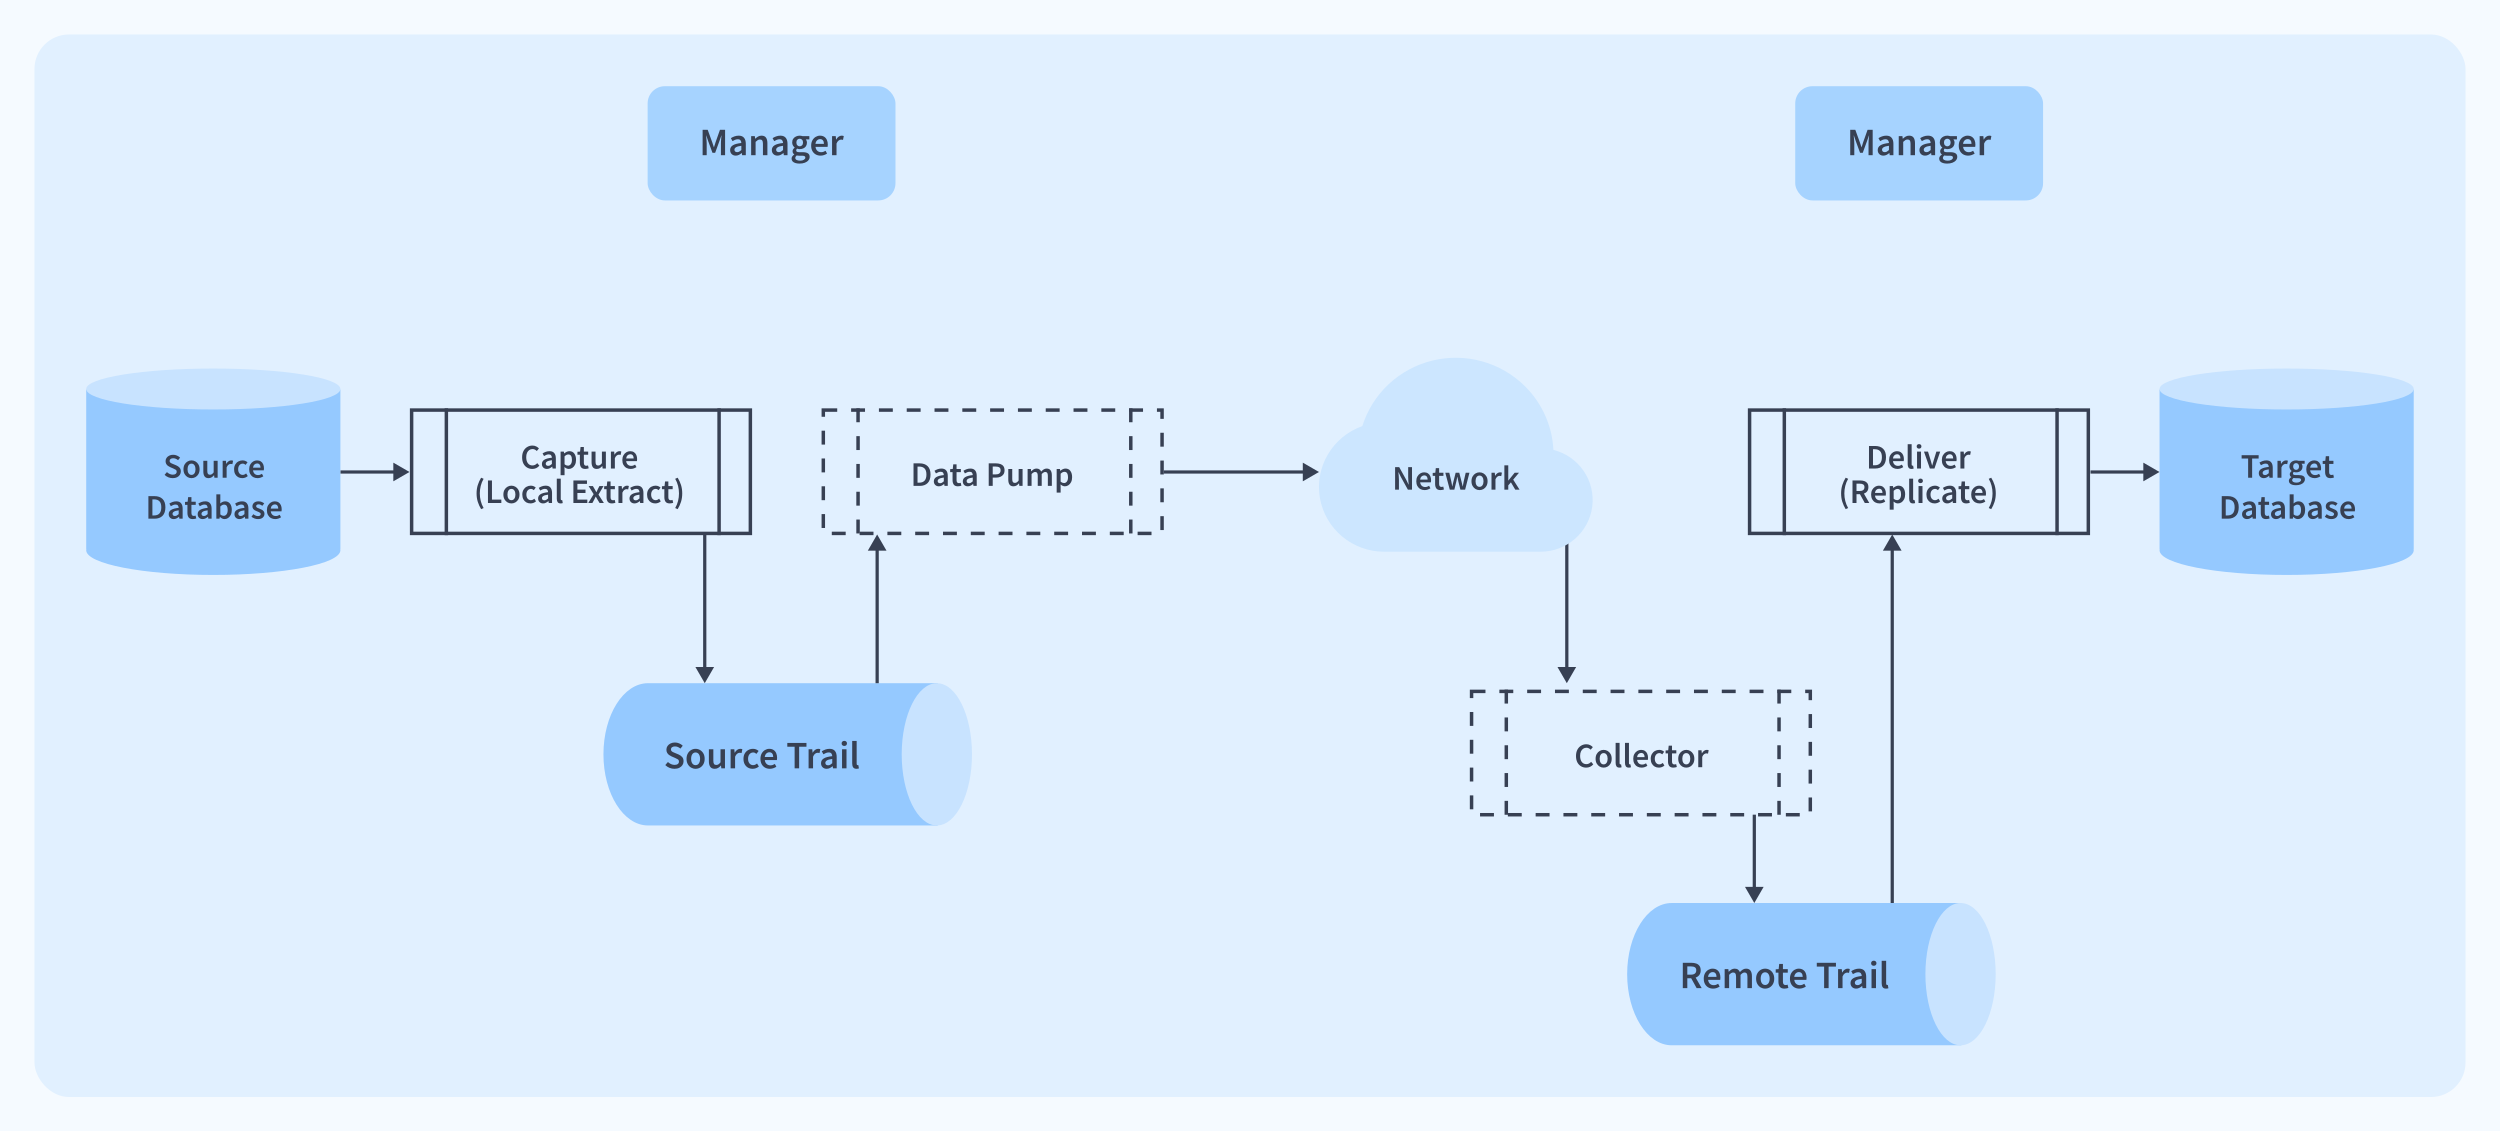
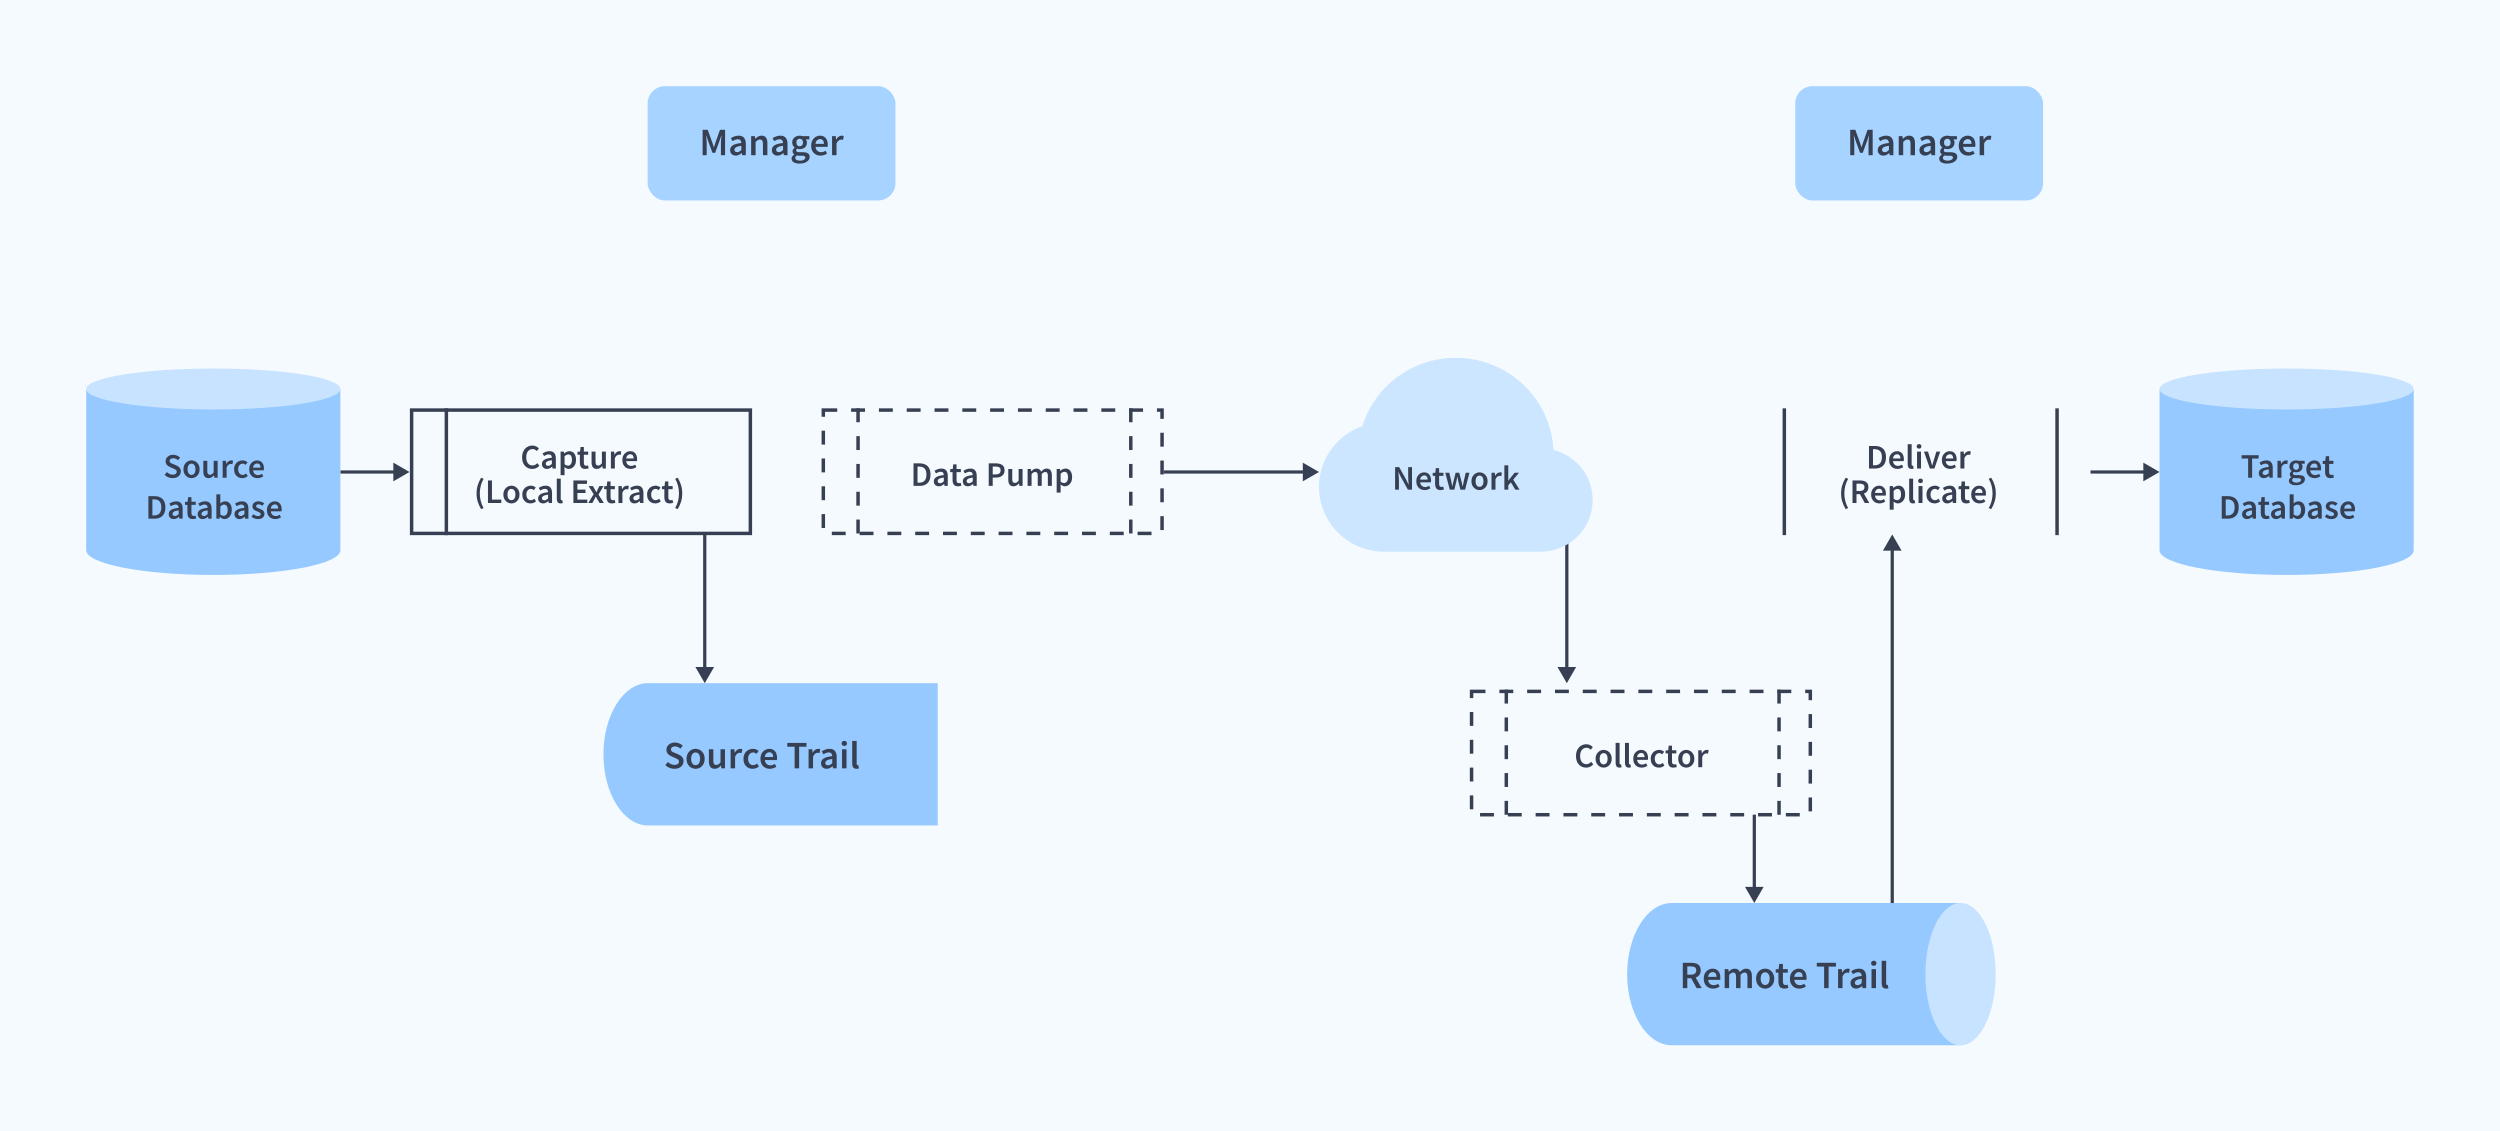
<svg xmlns="http://www.w3.org/2000/svg" width="1160" height="525" viewBox="0 0 1160 525" fill="none">
  <rect width="1160" height="525" fill="#F5FAFF" />
-   <rect x="16" y="16" width="1128" height="493.01" rx="16" fill="#E1F0FF" />
  <rect x="300.5" y="40" width="115" height="53" rx="8" fill="#A6D3FF" />
  <path d="M326.016 72V60.228H328.374L330.462 65.988C330.594 66.36 330.72 66.744 330.84 67.14C330.972 67.524 331.098 67.908 331.218 68.292H331.29C331.422 67.908 331.548 67.524 331.668 67.14C331.788 66.744 331.908 66.36 332.028 65.988L334.062 60.228H336.438V72H334.512V66.618C334.512 66.246 334.524 65.844 334.548 65.412C334.584 64.968 334.62 64.524 334.656 64.08C334.704 63.636 334.746 63.234 334.782 62.874H334.71L333.756 65.61L331.83 70.902H330.588L328.644 65.61L327.708 62.874H327.636C327.672 63.234 327.708 63.636 327.744 64.08C327.792 64.524 327.828 64.968 327.852 65.412C327.888 65.844 327.906 66.246 327.906 66.618V72H326.016ZM341.391 72.216C340.623 72.216 339.993 71.976 339.501 71.496C339.021 71.016 338.781 70.392 338.781 69.624C338.781 68.676 339.195 67.944 340.023 67.428C340.851 66.9 342.171 66.54 343.983 66.348C343.971 65.88 343.845 65.478 343.605 65.142C343.377 64.794 342.963 64.62 342.363 64.62C341.931 64.62 341.505 64.704 341.085 64.872C340.677 65.04 340.275 65.244 339.879 65.484L339.123 64.098C339.615 63.786 340.167 63.516 340.779 63.288C341.403 63.06 342.063 62.946 342.759 62.946C343.863 62.946 344.685 63.276 345.225 63.936C345.777 64.584 346.053 65.526 346.053 66.762V72H344.343L344.199 71.028H344.127C343.731 71.364 343.305 71.646 342.849 71.874C342.405 72.102 341.919 72.216 341.391 72.216ZM342.057 70.596C342.417 70.596 342.741 70.512 343.029 70.344C343.329 70.164 343.647 69.924 343.983 69.624V67.644C342.783 67.8 341.949 68.034 341.481 68.346C341.013 68.646 340.779 69.018 340.779 69.462C340.779 69.858 340.899 70.146 341.139 70.326C341.379 70.506 341.685 70.596 342.057 70.596ZM348.53 72V63.162H350.24L350.384 64.35H350.456C350.852 63.966 351.284 63.636 351.752 63.36C352.22 63.084 352.754 62.946 353.354 62.946C354.302 62.946 354.992 63.252 355.424 63.864C355.856 64.476 356.072 65.34 356.072 66.456V72H354.002V66.726C354.002 65.994 353.894 65.478 353.678 65.178C353.462 64.878 353.108 64.728 352.616 64.728C352.232 64.728 351.89 64.824 351.59 65.016C351.302 65.196 350.972 65.466 350.6 65.826V72H348.53ZM360.744 72.216C359.976 72.216 359.346 71.976 358.854 71.496C358.374 71.016 358.134 70.392 358.134 69.624C358.134 68.676 358.548 67.944 359.376 67.428C360.204 66.9 361.524 66.54 363.336 66.348C363.324 65.88 363.198 65.478 362.958 65.142C362.73 64.794 362.316 64.62 361.716 64.62C361.284 64.62 360.858 64.704 360.438 64.872C360.03 65.04 359.628 65.244 359.232 65.484L358.476 64.098C358.968 63.786 359.52 63.516 360.132 63.288C360.756 63.06 361.416 62.946 362.112 62.946C363.216 62.946 364.038 63.276 364.578 63.936C365.13 64.584 365.406 65.526 365.406 66.762V72H363.696L363.552 71.028H363.48C363.084 71.364 362.658 71.646 362.202 71.874C361.758 72.102 361.272 72.216 360.744 72.216ZM361.41 70.596C361.77 70.596 362.094 70.512 362.382 70.344C362.682 70.164 363 69.924 363.336 69.624V67.644C362.136 67.8 361.302 68.034 360.834 68.346C360.366 68.646 360.132 69.018 360.132 69.462C360.132 69.858 360.252 70.146 360.492 70.326C360.732 70.506 361.038 70.596 361.41 70.596ZM370.961 75.906C370.265 75.906 369.635 75.822 369.071 75.654C368.519 75.486 368.081 75.228 367.757 74.88C367.445 74.544 367.289 74.118 367.289 73.602C367.289 72.87 367.709 72.24 368.549 71.712V71.64C368.321 71.496 368.129 71.304 367.973 71.064C367.829 70.824 367.757 70.524 367.757 70.164C367.757 69.816 367.853 69.504 368.045 69.228C368.249 68.94 368.477 68.706 368.729 68.526V68.454C368.429 68.226 368.159 67.908 367.919 67.5C367.691 67.092 367.577 66.63 367.577 66.114C367.577 65.43 367.739 64.854 368.063 64.386C368.387 63.918 368.813 63.564 369.341 63.324C369.881 63.072 370.457 62.946 371.069 62.946C371.309 62.946 371.537 62.97 371.753 63.018C371.981 63.054 372.185 63.102 372.365 63.162H375.533V64.692H373.913C374.057 64.86 374.177 65.076 374.273 65.34C374.369 65.592 374.417 65.874 374.417 66.186C374.417 66.834 374.267 67.386 373.967 67.842C373.667 68.286 373.265 68.622 372.761 68.85C372.257 69.078 371.693 69.192 371.069 69.192C370.877 69.192 370.679 69.174 370.475 69.138C370.271 69.102 370.067 69.042 369.863 68.958C369.731 69.078 369.623 69.198 369.539 69.318C369.467 69.438 369.431 69.6 369.431 69.804C369.431 70.056 369.533 70.254 369.737 70.398C369.953 70.542 370.331 70.614 370.871 70.614H372.437C373.505 70.614 374.309 70.788 374.849 71.136C375.401 71.472 375.677 72.024 375.677 72.792C375.677 73.368 375.485 73.89 375.101 74.358C374.717 74.838 374.171 75.216 373.463 75.492C372.755 75.768 371.921 75.906 370.961 75.906ZM371.069 67.896C371.489 67.896 371.849 67.74 372.149 67.428C372.449 67.116 372.599 66.678 372.599 66.114C372.599 65.562 372.449 65.136 372.149 64.836C371.861 64.524 371.501 64.368 371.069 64.368C370.637 64.368 370.271 64.518 369.971 64.818C369.671 65.118 369.521 65.55 369.521 66.114C369.521 66.678 369.671 67.116 369.971 67.428C370.271 67.74 370.637 67.896 371.069 67.896ZM371.285 74.556C371.993 74.556 372.569 74.412 373.013 74.124C373.457 73.836 373.679 73.506 373.679 73.134C373.679 72.786 373.541 72.552 373.265 72.432C373.001 72.312 372.617 72.252 372.113 72.252H370.907C370.427 72.252 370.025 72.21 369.701 72.126C369.245 72.474 369.017 72.864 369.017 73.296C369.017 73.692 369.221 73.998 369.629 74.214C370.037 74.442 370.589 74.556 371.285 74.556ZM380.734 72.216C379.918 72.216 379.18 72.036 378.52 71.676C377.86 71.304 377.338 70.776 376.954 70.092C376.57 69.396 376.378 68.562 376.378 67.59C376.378 66.63 376.57 65.802 376.954 65.106C377.35 64.41 377.86 63.876 378.484 63.504C379.108 63.132 379.762 62.946 380.446 62.946C381.25 62.946 381.922 63.126 382.462 63.486C383.002 63.834 383.41 64.326 383.686 64.962C383.962 65.586 384.1 66.312 384.1 67.14C384.1 67.572 384.07 67.908 384.01 68.148H378.394C378.49 68.928 378.772 69.534 379.24 69.966C379.708 70.398 380.296 70.614 381.004 70.614C381.388 70.614 381.742 70.56 382.066 70.452C382.402 70.332 382.732 70.17 383.056 69.966L383.758 71.262C383.338 71.538 382.87 71.766 382.354 71.946C381.838 72.126 381.298 72.216 380.734 72.216ZM378.376 66.744H382.3C382.3 66.06 382.15 65.526 381.85 65.142C381.55 64.746 381.1 64.548 380.5 64.548C379.984 64.548 379.522 64.74 379.114 65.124C378.718 65.496 378.472 66.036 378.376 66.744ZM386.077 72V63.162H387.787L387.931 64.728H388.003C388.315 64.152 388.693 63.714 389.137 63.414C389.581 63.102 390.037 62.946 390.505 62.946C390.925 62.946 391.261 63.006 391.513 63.126L391.153 64.926C390.997 64.878 390.853 64.842 390.721 64.818C390.589 64.794 390.427 64.782 390.235 64.782C389.887 64.782 389.521 64.92 389.137 65.196C388.753 65.46 388.423 65.928 388.147 66.6V72H386.077Z" fill="#374053" />
  <path fill-rule="evenodd" clip-rule="evenodd" d="M157.942 180.767H40V254.785H40.059C40.02 254.957 40 255.129 40 255.302C40 261.641 66.402 266.779 98.971 266.779C131.54 266.779 157.942 261.641 157.942 255.302C157.942 255.129 157.922 254.957 157.883 254.785H157.942V180.767Z" fill="#95C9FF" />
  <ellipse cx="98.971" cy="180.499" rx="58.971" ry="9.499" fill="#C8E3FF" />
  <path d="M80.14 221.861C79.436 221.861 78.753 221.728 78.092 221.461C77.441 221.194 76.865 220.816 76.364 220.325L77.452 219.061C77.825 219.413 78.252 219.701 78.732 219.925C79.212 220.138 79.692 220.245 80.172 220.245C80.769 220.245 81.222 220.122 81.532 219.877C81.841 219.632 81.996 219.306 81.996 218.901C81.996 218.464 81.841 218.149 81.532 217.957C81.233 217.765 80.849 217.568 80.38 217.365L78.94 216.741C78.599 216.592 78.263 216.4 77.932 216.165C77.612 215.93 77.345 215.632 77.132 215.269C76.929 214.906 76.828 214.469 76.828 213.957C76.828 213.402 76.977 212.906 77.276 212.469C77.585 212.021 78.001 211.669 78.524 211.413C79.057 211.146 79.665 211.013 80.348 211.013C80.956 211.013 81.543 211.136 82.108 211.381C82.673 211.616 83.159 211.936 83.564 212.341L82.62 213.525C82.289 213.248 81.937 213.029 81.564 212.869C81.201 212.709 80.796 212.629 80.348 212.629C79.857 212.629 79.457 212.741 79.148 212.965C78.849 213.178 78.7 213.477 78.7 213.861C78.7 214.128 78.775 214.352 78.924 214.533C79.084 214.704 79.292 214.853 79.548 214.981C79.804 215.098 80.076 215.216 80.364 215.333L81.788 215.925C82.406 216.192 82.913 216.544 83.308 216.981C83.703 217.408 83.9 218 83.9 218.757C83.9 219.322 83.751 219.84 83.452 220.309C83.153 220.778 82.721 221.157 82.156 221.445C81.601 221.722 80.929 221.861 80.14 221.861ZM88.859 221.861C88.208 221.861 87.6 221.701 87.035 221.381C86.469 221.05 86.011 220.581 85.659 219.973C85.307 219.354 85.131 218.613 85.131 217.749C85.131 216.874 85.307 216.133 85.659 215.525C86.011 214.906 86.469 214.437 87.035 214.117C87.6 213.786 88.208 213.621 88.859 213.621C89.52 213.621 90.133 213.786 90.699 214.117C91.264 214.437 91.723 214.906 92.075 215.525C92.427 216.133 92.603 216.874 92.603 217.749C92.603 218.613 92.427 219.354 92.075 219.973C91.723 220.581 91.264 221.05 90.699 221.381C90.133 221.701 89.52 221.861 88.859 221.861ZM88.859 220.357C89.435 220.357 89.888 220.117 90.219 219.637C90.549 219.157 90.715 218.528 90.715 217.749C90.715 216.96 90.549 216.325 90.219 215.845C89.888 215.365 89.435 215.125 88.859 215.125C88.283 215.125 87.829 215.365 87.499 215.845C87.179 216.325 87.019 216.96 87.019 217.749C87.019 218.528 87.179 219.157 87.499 219.637C87.829 220.117 88.283 220.357 88.859 220.357ZM96.76 221.861C95.917 221.861 95.304 221.589 94.92 221.045C94.536 220.501 94.344 219.733 94.344 218.741V213.813H96.184V218.501C96.184 219.152 96.28 219.61 96.472 219.877C96.664 220.144 96.973 220.277 97.4 220.277C97.741 220.277 98.04 220.192 98.296 220.021C98.562 219.85 98.845 219.573 99.144 219.189V213.813H100.984V221.669H99.48L99.336 220.517H99.288C98.947 220.922 98.573 221.248 98.168 221.493C97.763 221.738 97.293 221.861 96.76 221.861ZM103.314 221.669V213.813H104.834L104.962 215.205H105.026C105.304 214.693 105.64 214.304 106.034 214.037C106.429 213.76 106.834 213.621 107.25 213.621C107.624 213.621 107.922 213.674 108.146 213.781L107.826 215.381C107.688 215.338 107.56 215.306 107.442 215.285C107.325 215.264 107.181 215.253 107.01 215.253C106.701 215.253 106.376 215.376 106.034 215.621C105.693 215.856 105.4 216.272 105.154 216.869V221.669H103.314ZM112.407 221.861C111.692 221.861 111.047 221.701 110.471 221.381C109.906 221.05 109.452 220.581 109.111 219.973C108.78 219.354 108.615 218.613 108.615 217.749C108.615 216.874 108.796 216.133 109.159 215.525C109.522 214.906 110.002 214.437 110.599 214.117C111.207 213.786 111.858 213.621 112.551 213.621C113.052 213.621 113.49 213.706 113.863 213.877C114.236 214.048 114.567 214.256 114.855 214.501L113.959 215.701C113.756 215.52 113.548 215.381 113.335 215.285C113.122 215.178 112.892 215.125 112.647 215.125C112.018 215.125 111.5 215.365 111.095 215.845C110.7 216.325 110.503 216.96 110.503 217.749C110.503 218.528 110.695 219.157 111.079 219.637C111.474 220.117 111.98 220.357 112.599 220.357C112.908 220.357 113.196 220.293 113.463 220.165C113.74 220.026 113.991 219.866 114.215 219.685L114.967 220.901C114.604 221.221 114.199 221.461 113.751 221.621C113.303 221.781 112.855 221.861 112.407 221.861ZM119.487 221.861C118.762 221.861 118.106 221.701 117.519 221.381C116.932 221.05 116.468 220.581 116.127 219.973C115.786 219.354 115.615 218.613 115.615 217.749C115.615 216.896 115.786 216.16 116.127 215.541C116.479 214.922 116.932 214.448 117.487 214.117C118.042 213.786 118.623 213.621 119.231 213.621C119.946 213.621 120.543 213.781 121.023 214.101C121.503 214.41 121.866 214.848 122.111 215.413C122.356 215.968 122.479 216.613 122.479 217.349C122.479 217.733 122.452 218.032 122.399 218.245H117.407C117.492 218.938 117.743 219.477 118.159 219.861C118.575 220.245 119.098 220.437 119.727 220.437C120.068 220.437 120.383 220.389 120.671 220.293C120.97 220.186 121.263 220.042 121.551 219.861L122.175 221.013C121.802 221.258 121.386 221.461 120.927 221.621C120.468 221.781 119.988 221.861 119.487 221.861ZM117.391 216.997H120.879C120.879 216.389 120.746 215.914 120.479 215.573C120.212 215.221 119.812 215.045 119.279 215.045C118.82 215.045 118.41 215.216 118.047 215.557C117.695 215.888 117.476 216.368 117.391 216.997ZM68.857 240.669V230.205H71.657C73.257 230.205 74.505 230.637 75.401 231.501C76.297 232.365 76.745 233.661 76.745 235.389C76.745 237.128 76.303 238.445 75.417 239.341C74.532 240.226 73.311 240.669 71.753 240.669H68.857ZM70.713 239.165H71.529C72.585 239.165 73.401 238.861 73.977 238.253C74.553 237.634 74.841 236.68 74.841 235.389C74.841 234.109 74.553 233.176 73.977 232.589C73.401 232.002 72.585 231.709 71.529 231.709H70.713V239.165ZM80.601 240.861C79.919 240.861 79.359 240.648 78.921 240.221C78.495 239.794 78.281 239.24 78.281 238.557C78.281 237.714 78.649 237.064 79.385 236.605C80.121 236.136 81.295 235.816 82.905 235.645C82.895 235.229 82.783 234.872 82.569 234.573C82.367 234.264 81.999 234.109 81.465 234.109C81.081 234.109 80.703 234.184 80.329 234.333C79.967 234.482 79.609 234.664 79.257 234.877L78.585 233.645C79.023 233.368 79.513 233.128 80.057 232.925C80.612 232.722 81.199 232.621 81.817 232.621C82.799 232.621 83.529 232.914 84.009 233.501C84.5 234.077 84.745 234.914 84.745 236.013V240.669H83.225L83.097 239.805H83.033C82.681 240.104 82.303 240.354 81.897 240.557C81.503 240.76 81.071 240.861 80.601 240.861ZM81.193 239.421C81.513 239.421 81.801 239.346 82.057 239.197C82.324 239.037 82.607 238.824 82.905 238.557V236.797C81.839 236.936 81.097 237.144 80.681 237.421C80.265 237.688 80.057 238.018 80.057 238.413C80.057 238.765 80.164 239.021 80.377 239.181C80.591 239.341 80.863 239.421 81.193 239.421ZM89.465 240.861C88.559 240.861 87.913 240.6 87.529 240.077C87.156 239.544 86.969 238.856 86.969 238.013V234.269H85.849V232.893L87.065 232.813L87.289 230.669H88.825V232.813H90.825V234.269H88.825V238.013C88.825 238.93 89.193 239.389 89.929 239.389C90.068 239.389 90.212 239.373 90.361 239.341C90.511 239.298 90.639 239.256 90.745 239.213L91.065 240.573C90.852 240.648 90.607 240.712 90.329 240.765C90.063 240.829 89.775 240.861 89.465 240.861ZM94.039 240.861C93.356 240.861 92.796 240.648 92.359 240.221C91.932 239.794 91.719 239.24 91.719 238.557C91.719 237.714 92.087 237.064 92.823 236.605C93.559 236.136 94.732 235.816 96.343 235.645C96.332 235.229 96.22 234.872 96.007 234.573C95.804 234.264 95.436 234.109 94.903 234.109C94.519 234.109 94.14 234.184 93.767 234.333C93.404 234.482 93.047 234.664 92.695 234.877L92.023 233.645C92.46 233.368 92.951 233.128 93.495 232.925C94.049 232.722 94.636 232.621 95.255 232.621C96.236 232.621 96.967 232.914 97.447 233.501C97.938 234.077 98.183 234.914 98.183 236.013V240.669H96.663L96.535 239.805H96.471C96.119 240.104 95.74 240.354 95.335 240.557C94.94 240.76 94.508 240.861 94.039 240.861ZM94.631 239.421C94.951 239.421 95.239 239.346 95.495 239.197C95.761 239.037 96.044 238.824 96.343 238.557V236.797C95.276 236.936 94.535 237.144 94.119 237.421C93.703 237.688 93.495 238.018 93.495 238.413C93.495 238.765 93.602 239.021 93.815 239.181C94.028 239.341 94.3 239.421 94.631 239.421ZM104.193 240.861C103.446 240.861 102.731 240.52 102.049 239.837H102.001L101.841 240.669H100.385V229.373H102.225V232.285L102.177 233.597C102.507 233.309 102.87 233.074 103.265 232.893C103.659 232.712 104.054 232.621 104.449 232.621C105.43 232.621 106.193 232.984 106.737 233.709C107.281 234.434 107.553 235.4 107.553 236.605C107.553 237.501 107.393 238.269 107.073 238.909C106.753 239.538 106.337 240.024 105.825 240.365C105.323 240.696 104.779 240.861 104.193 240.861ZM103.809 239.341C104.331 239.341 104.769 239.112 105.121 238.653C105.473 238.194 105.649 237.522 105.649 236.637C105.649 235.848 105.515 235.234 105.249 234.797C104.982 234.36 104.55 234.141 103.953 234.141C103.398 234.141 102.822 234.434 102.225 235.021V238.685C102.502 238.92 102.774 239.09 103.041 239.197C103.318 239.293 103.574 239.341 103.809 239.341ZM111.117 240.861C110.434 240.861 109.874 240.648 109.437 240.221C109.01 239.794 108.797 239.24 108.797 238.557C108.797 237.714 109.165 237.064 109.901 236.605C110.637 236.136 111.81 235.816 113.421 235.645C113.41 235.229 113.298 234.872 113.085 234.573C112.882 234.264 112.514 234.109 111.981 234.109C111.597 234.109 111.218 234.184 110.845 234.333C110.482 234.482 110.125 234.664 109.773 234.877L109.101 233.645C109.538 233.368 110.029 233.128 110.573 232.925C111.128 232.722 111.714 232.621 112.333 232.621C113.314 232.621 114.045 232.914 114.525 233.501C115.016 234.077 115.261 234.914 115.261 236.013V240.669H113.741L113.613 239.805H113.549C113.197 240.104 112.818 240.354 112.413 240.557C112.018 240.76 111.586 240.861 111.117 240.861ZM111.709 239.421C112.029 239.421 112.317 239.346 112.573 239.197C112.84 239.037 113.122 238.824 113.421 238.557V236.797C112.354 236.936 111.613 237.144 111.197 237.421C110.781 237.688 110.573 238.018 110.573 238.413C110.573 238.765 110.68 239.021 110.893 239.181C111.106 239.341 111.378 239.421 111.709 239.421ZM119.655 240.861C119.122 240.861 118.588 240.76 118.055 240.557C117.522 240.344 117.063 240.082 116.679 239.773L117.543 238.589C117.895 238.856 118.247 239.069 118.599 239.229C118.951 239.389 119.324 239.469 119.719 239.469C120.146 239.469 120.46 239.378 120.663 239.197C120.866 239.016 120.967 238.792 120.967 238.525C120.967 238.301 120.882 238.12 120.711 237.981C120.551 237.832 120.343 237.704 120.087 237.597C119.831 237.48 119.564 237.368 119.287 237.261C118.946 237.133 118.604 236.978 118.263 236.797C117.932 236.605 117.66 236.365 117.447 236.077C117.234 235.778 117.127 235.41 117.127 234.973C117.127 234.28 117.383 233.714 117.895 233.277C118.407 232.84 119.1 232.621 119.975 232.621C120.53 232.621 121.026 232.717 121.463 232.909C121.9 233.101 122.279 233.32 122.599 233.565L121.751 234.685C121.474 234.482 121.191 234.322 120.903 234.205C120.626 234.077 120.332 234.013 120.023 234.013C119.628 234.013 119.335 234.098 119.143 234.269C118.951 234.429 118.855 234.632 118.855 234.877C118.855 235.186 119.015 235.421 119.335 235.581C119.655 235.741 120.028 235.896 120.455 236.045C120.818 236.173 121.17 236.333 121.511 236.525C121.852 236.706 122.135 236.946 122.359 237.245C122.594 237.544 122.711 237.938 122.711 238.429C122.711 239.101 122.45 239.677 121.927 240.157C121.404 240.626 120.647 240.861 119.655 240.861ZM127.714 240.861C126.988 240.861 126.332 240.701 125.746 240.381C125.159 240.05 124.695 239.581 124.354 238.973C124.012 238.354 123.842 237.613 123.842 236.749C123.842 235.896 124.012 235.16 124.354 234.541C124.706 233.922 125.159 233.448 125.714 233.117C126.268 232.786 126.85 232.621 127.458 232.621C128.172 232.621 128.77 232.781 129.25 233.101C129.73 233.41 130.092 233.848 130.338 234.413C130.583 234.968 130.706 235.613 130.706 236.349C130.706 236.733 130.679 237.032 130.626 237.245H125.634C125.719 237.938 125.97 238.477 126.386 238.861C126.802 239.245 127.324 239.437 127.954 239.437C128.295 239.437 128.61 239.389 128.898 239.293C129.196 239.186 129.49 239.042 129.778 238.861L130.402 240.013C130.028 240.258 129.612 240.461 129.154 240.621C128.695 240.781 128.215 240.861 127.714 240.861ZM125.618 235.997H129.106C129.106 235.389 128.972 234.914 128.706 234.573C128.439 234.221 128.039 234.045 127.506 234.045C127.047 234.045 126.636 234.216 126.274 234.557C125.922 234.888 125.703 235.368 125.618 235.997Z" fill="#374053" />
  <path d="M246.981 217.588C246.106 217.588 245.311 217.38 244.597 216.964C243.882 216.548 243.311 215.94 242.885 215.14C242.469 214.33 242.261 213.348 242.261 212.196C242.261 211.055 242.474 210.079 242.901 209.268C243.338 208.447 243.919 207.823 244.645 207.396C245.37 206.959 246.17 206.74 247.045 206.74C247.706 206.74 248.293 206.874 248.805 207.14C249.317 207.407 249.738 207.716 250.069 208.068L249.077 209.268C248.81 208.991 248.511 208.772 248.181 208.612C247.861 208.442 247.498 208.356 247.093 208.356C246.527 208.356 246.021 208.511 245.573 208.82C245.135 209.119 244.789 209.551 244.533 210.116C244.287 210.682 244.165 211.359 244.165 212.148C244.165 213.343 244.426 214.282 244.949 214.964C245.471 215.636 246.17 215.972 247.045 215.972C247.514 215.972 247.93 215.876 248.293 215.684C248.655 215.482 248.986 215.22 249.285 214.9L250.277 216.068C249.85 216.559 249.359 216.938 248.805 217.204C248.261 217.46 247.653 217.588 246.981 217.588ZM253.767 217.588C253.085 217.588 252.525 217.375 252.087 216.948C251.661 216.522 251.447 215.967 251.447 215.284C251.447 214.442 251.815 213.791 252.551 213.332C253.287 212.863 254.461 212.543 256.071 212.372C256.061 211.956 255.949 211.599 255.735 211.3C255.533 210.991 255.165 210.836 254.631 210.836C254.247 210.836 253.869 210.911 253.495 211.06C253.133 211.21 252.775 211.391 252.423 211.604L251.751 210.372C252.189 210.095 252.679 209.855 253.223 209.652C253.778 209.45 254.365 209.348 254.983 209.348C255.965 209.348 256.695 209.642 257.175 210.228C257.666 210.804 257.911 211.642 257.911 212.74V217.396H256.391L256.263 216.532H256.199C255.847 216.831 255.469 217.082 255.063 217.284C254.669 217.487 254.237 217.588 253.767 217.588ZM254.359 216.148C254.679 216.148 254.967 216.074 255.223 215.924C255.49 215.764 255.773 215.551 256.071 215.284V213.524C255.005 213.663 254.263 213.871 253.847 214.148C253.431 214.415 253.223 214.746 253.223 215.14C253.223 215.492 253.33 215.748 253.543 215.908C253.757 216.068 254.029 216.148 254.359 216.148ZM260.113 220.5V209.54H261.633L261.761 210.372H261.825C262.156 210.095 262.524 209.855 262.929 209.652C263.345 209.45 263.767 209.348 264.193 209.348C265.175 209.348 265.932 209.711 266.465 210.436C267.009 211.162 267.281 212.132 267.281 213.348C267.281 214.244 267.121 215.012 266.801 215.652C266.481 216.282 266.065 216.762 265.553 217.092C265.052 217.423 264.508 217.588 263.921 217.588C263.58 217.588 263.239 217.514 262.897 217.364C262.556 217.204 262.225 216.991 261.905 216.724L261.953 218.036V220.5H260.113ZM263.537 216.068C264.06 216.068 264.497 215.839 264.849 215.38C265.201 214.922 265.377 214.25 265.377 213.364C265.377 212.575 265.244 211.962 264.977 211.524C264.711 211.087 264.279 210.868 263.681 210.868C263.127 210.868 262.551 211.162 261.953 211.748V215.412C262.241 215.647 262.519 215.818 262.785 215.924C263.052 216.02 263.303 216.068 263.537 216.068ZM271.553 217.588C270.647 217.588 270.001 217.327 269.617 216.804C269.244 216.271 269.057 215.583 269.057 214.74V210.996H267.937V209.62L269.153 209.54L269.377 207.396H270.913V209.54H272.913V210.996H270.913V214.74C270.913 215.658 271.281 216.116 272.017 216.116C272.156 216.116 272.3 216.1 272.449 216.068C272.599 216.026 272.727 215.983 272.833 215.94L273.153 217.3C272.94 217.375 272.695 217.439 272.417 217.492C272.151 217.556 271.863 217.588 271.553 217.588ZM276.902 217.588C276.06 217.588 275.446 217.316 275.062 216.772C274.678 216.228 274.486 215.46 274.486 214.468V209.54H276.326V214.228C276.326 214.879 276.422 215.338 276.614 215.604C276.806 215.871 277.116 216.004 277.542 216.004C277.884 216.004 278.182 215.919 278.438 215.748C278.705 215.578 278.988 215.3 279.286 214.916V209.54H281.126V217.396H279.622L279.478 216.244H279.43C279.089 216.65 278.716 216.975 278.31 217.22C277.905 217.466 277.436 217.588 276.902 217.588ZM283.457 217.396V209.54H284.977L285.105 210.932H285.169C285.446 210.42 285.782 210.031 286.177 209.764C286.572 209.487 286.977 209.348 287.393 209.348C287.766 209.348 288.065 209.402 288.289 209.508L287.969 211.108C287.83 211.066 287.702 211.034 287.585 211.012C287.468 210.991 287.324 210.98 287.153 210.98C286.844 210.98 286.518 211.103 286.177 211.348C285.836 211.583 285.542 211.999 285.297 212.596V217.396H283.457ZM292.63 217.588C291.904 217.588 291.248 217.428 290.662 217.108C290.075 216.778 289.611 216.308 289.27 215.7C288.928 215.082 288.758 214.34 288.758 213.476C288.758 212.623 288.928 211.887 289.27 211.268C289.622 210.65 290.075 210.175 290.63 209.844C291.184 209.514 291.766 209.348 292.374 209.348C293.088 209.348 293.686 209.508 294.166 209.828C294.646 210.138 295.008 210.575 295.254 211.14C295.499 211.695 295.622 212.34 295.622 213.076C295.622 213.46 295.595 213.759 295.542 213.972H290.55C290.635 214.666 290.886 215.204 291.302 215.588C291.718 215.972 292.24 216.164 292.87 216.164C293.211 216.164 293.526 216.116 293.814 216.02C294.112 215.914 294.406 215.77 294.694 215.588L295.318 216.74C294.944 216.986 294.528 217.188 294.07 217.348C293.611 217.508 293.131 217.588 292.63 217.588ZM290.534 212.724H294.022C294.022 212.116 293.888 211.642 293.622 211.3C293.355 210.948 292.955 210.772 292.422 210.772C291.963 210.772 291.552 210.943 291.19 211.284C290.838 211.615 290.619 212.095 290.534 212.724ZM223.242 236.244C222.581 235.156 222.064 234.02 221.69 232.836C221.317 231.652 221.13 230.356 221.13 228.948C221.13 227.54 221.317 226.244 221.69 225.06C222.064 223.876 222.581 222.74 223.242 221.652L224.394 222.164C223.797 223.188 223.354 224.282 223.066 225.444C222.778 226.607 222.634 227.775 222.634 228.948C222.634 230.122 222.778 231.29 223.066 232.452C223.354 233.615 223.797 234.708 224.394 235.732L223.242 236.244ZM226.414 233.396V222.932H228.27V231.828H232.622V233.396H226.414ZM237.298 233.588C236.647 233.588 236.039 233.428 235.474 233.108C234.909 232.778 234.45 232.308 234.098 231.7C233.746 231.082 233.57 230.34 233.57 229.476C233.57 228.602 233.746 227.86 234.098 227.252C234.45 226.634 234.909 226.164 235.474 225.844C236.039 225.514 236.647 225.348 237.298 225.348C237.959 225.348 238.573 225.514 239.138 225.844C239.703 226.164 240.162 226.634 240.514 227.252C240.866 227.86 241.042 228.602 241.042 229.476C241.042 230.34 240.866 231.082 240.514 231.7C240.162 232.308 239.703 232.778 239.138 233.108C238.573 233.428 237.959 233.588 237.298 233.588ZM237.298 232.084C237.874 232.084 238.327 231.844 238.658 231.364C238.989 230.884 239.154 230.255 239.154 229.476C239.154 228.687 238.989 228.052 238.658 227.572C238.327 227.092 237.874 226.852 237.298 226.852C236.722 226.852 236.269 227.092 235.938 227.572C235.618 228.052 235.458 228.687 235.458 229.476C235.458 230.255 235.618 230.884 235.938 231.364C236.269 231.844 236.722 232.084 237.298 232.084ZM246.143 233.588C245.429 233.588 244.783 233.428 244.207 233.108C243.642 232.778 243.189 232.308 242.847 231.7C242.517 231.082 242.351 230.34 242.351 229.476C242.351 228.602 242.533 227.86 242.895 227.252C243.258 226.634 243.738 226.164 244.335 225.844C244.943 225.514 245.594 225.348 246.287 225.348C246.789 225.348 247.226 225.434 247.599 225.604C247.973 225.775 248.303 225.983 248.591 226.228L247.695 227.428C247.493 227.247 247.285 227.108 247.071 227.012C246.858 226.906 246.629 226.852 246.383 226.852C245.754 226.852 245.237 227.092 244.831 227.572C244.437 228.052 244.239 228.687 244.239 229.476C244.239 230.255 244.431 230.884 244.815 231.364C245.21 231.844 245.717 232.084 246.335 232.084C246.645 232.084 246.933 232.02 247.199 231.892C247.477 231.754 247.727 231.594 247.951 231.412L248.703 232.628C248.341 232.948 247.935 233.188 247.487 233.348C247.039 233.508 246.591 233.588 246.143 233.588ZM252.002 233.588C251.319 233.588 250.759 233.375 250.322 232.948C249.895 232.522 249.682 231.967 249.682 231.284C249.682 230.442 250.05 229.791 250.786 229.332C251.522 228.863 252.695 228.543 254.306 228.372C254.295 227.956 254.183 227.599 253.97 227.3C253.767 226.991 253.399 226.836 252.866 226.836C252.482 226.836 252.103 226.911 251.73 227.06C251.367 227.21 251.01 227.391 250.658 227.604L249.986 226.372C250.423 226.095 250.914 225.855 251.458 225.652C252.012 225.45 252.599 225.348 253.218 225.348C254.199 225.348 254.93 225.642 255.41 226.228C255.9 226.804 256.146 227.642 256.146 228.74V233.396H254.626L254.498 232.532H254.434C254.082 232.831 253.703 233.082 253.298 233.284C252.903 233.487 252.471 233.588 252.002 233.588ZM252.594 232.148C252.914 232.148 253.202 232.074 253.458 231.924C253.724 231.764 254.007 231.551 254.306 231.284V229.524C253.239 229.663 252.498 229.871 252.082 230.148C251.666 230.415 251.458 230.746 251.458 231.14C251.458 231.492 251.564 231.748 251.778 231.908C251.991 232.068 252.263 232.148 252.594 232.148ZM260.14 233.588C259.489 233.588 259.025 233.391 258.748 232.996C258.481 232.602 258.348 232.063 258.348 231.38V222.1H260.188V231.476C260.188 231.7 260.23 231.86 260.316 231.956C260.401 232.042 260.492 232.084 260.588 232.084C260.63 232.084 260.668 232.084 260.7 232.084C260.742 232.074 260.801 232.063 260.876 232.052L261.116 233.428C261.009 233.471 260.87 233.508 260.7 233.54C260.54 233.572 260.353 233.588 260.14 233.588ZM266.055 233.396V222.932H272.359V224.5H267.911V227.172H271.671V228.74H267.911V231.828H272.519V233.396H266.055ZM272.951 233.396L275.447 229.3L273.111 225.54H275.095L275.975 227.028C276.092 227.242 276.209 227.466 276.327 227.7C276.455 227.924 276.577 228.143 276.695 228.356H276.759C276.855 228.143 276.956 227.924 277.063 227.7C277.169 227.466 277.271 227.242 277.367 227.028L278.119 225.54H280.023L277.703 229.508L280.199 233.396H278.215L277.255 231.844C277.127 231.61 276.993 231.375 276.855 231.14C276.727 230.906 276.593 230.676 276.455 230.452H276.391C276.284 230.676 276.172 230.906 276.055 231.14C275.937 231.364 275.82 231.599 275.703 231.844L274.871 233.396H272.951ZM283.944 233.588C283.037 233.588 282.392 233.327 282.008 232.804C281.634 232.271 281.448 231.583 281.448 230.74V226.996H280.328V225.62L281.544 225.54L281.768 223.396H283.304V225.54H285.304V226.996H283.304V230.74C283.304 231.658 283.672 232.116 284.408 232.116C284.546 232.116 284.69 232.1 284.84 232.068C284.989 232.026 285.117 231.983 285.224 231.94L285.544 233.3C285.33 233.375 285.085 233.439 284.808 233.492C284.541 233.556 284.253 233.588 283.944 233.588ZM286.957 233.396V225.54H288.477L288.605 226.932H288.669C288.946 226.42 289.282 226.031 289.677 225.764C290.072 225.487 290.477 225.348 290.893 225.348C291.266 225.348 291.565 225.402 291.789 225.508L291.469 227.108C291.33 227.066 291.202 227.034 291.085 227.012C290.968 226.991 290.824 226.98 290.653 226.98C290.344 226.98 290.018 227.103 289.677 227.348C289.336 227.583 289.042 227.999 288.797 228.596V233.396H286.957ZM294.408 233.588C293.725 233.588 293.165 233.375 292.728 232.948C292.301 232.522 292.088 231.967 292.088 231.284C292.088 230.442 292.456 229.791 293.192 229.332C293.928 228.863 295.101 228.543 296.712 228.372C296.701 227.956 296.589 227.599 296.376 227.3C296.173 226.991 295.805 226.836 295.272 226.836C294.888 226.836 294.509 226.911 294.136 227.06C293.773 227.21 293.416 227.391 293.064 227.604L292.392 226.372C292.829 226.095 293.32 225.855 293.864 225.652C294.419 225.45 295.005 225.348 295.624 225.348C296.605 225.348 297.336 225.642 297.816 226.228C298.307 226.804 298.552 227.642 298.552 228.74V233.396H297.032L296.904 232.532H296.84C296.488 232.831 296.109 233.082 295.704 233.284C295.309 233.487 294.877 233.588 294.408 233.588ZM295 232.148C295.32 232.148 295.608 232.074 295.864 231.924C296.131 231.764 296.413 231.551 296.712 231.284V229.524C295.645 229.663 294.904 229.871 294.488 230.148C294.072 230.415 293.864 230.746 293.864 231.14C293.864 231.492 293.971 231.748 294.184 231.908C294.397 232.068 294.669 232.148 295 232.148ZM304.034 233.588C303.319 233.588 302.674 233.428 302.098 233.108C301.533 232.778 301.079 232.308 300.738 231.7C300.407 231.082 300.242 230.34 300.242 229.476C300.242 228.602 300.423 227.86 300.786 227.252C301.149 226.634 301.629 226.164 302.226 225.844C302.834 225.514 303.485 225.348 304.178 225.348C304.679 225.348 305.117 225.434 305.49 225.604C305.863 225.775 306.194 225.983 306.482 226.228L305.586 227.428C305.383 227.247 305.175 227.108 304.962 227.012C304.749 226.906 304.519 226.852 304.274 226.852C303.645 226.852 303.127 227.092 302.722 227.572C302.327 228.052 302.13 228.687 302.13 229.476C302.13 230.255 302.322 230.884 302.706 231.364C303.101 231.844 303.607 232.084 304.226 232.084C304.535 232.084 304.823 232.02 305.09 231.892C305.367 231.754 305.618 231.594 305.842 231.412L306.594 232.628C306.231 232.948 305.826 233.188 305.378 233.348C304.93 233.508 304.482 233.588 304.034 233.588ZM310.756 233.588C309.85 233.588 309.204 233.327 308.82 232.804C308.447 232.271 308.26 231.583 308.26 230.74V226.996H307.14V225.62L308.356 225.54L308.58 223.396H310.116V225.54H312.116V226.996H310.116V230.74C310.116 231.658 310.484 232.116 311.22 232.116C311.359 232.116 311.503 232.1 311.652 232.068C311.802 232.026 311.93 231.983 312.036 231.94L312.356 233.3C312.143 233.375 311.898 233.439 311.62 233.492C311.354 233.556 311.066 233.588 310.756 233.588ZM314.442 236.244L313.29 235.732C313.887 234.708 314.33 233.615 314.618 232.452C314.906 231.29 315.05 230.122 315.05 228.948C315.05 227.775 314.906 226.607 314.618 225.444C314.33 224.282 313.887 223.188 313.29 222.164L314.442 221.652C315.103 222.74 315.62 223.876 315.994 225.06C316.367 226.244 316.554 227.54 316.554 228.948C316.554 230.356 316.367 231.652 315.994 232.836C315.62 234.02 315.103 235.156 314.442 236.244Z" fill="#374053" />
  <rect x="190.99" y="190.276" width="157.176" height="57.228" stroke="#374053" stroke-width="1.612" />
  <line x1="207.111" y1="189.47" x2="207.111" y2="248.31" stroke="#374053" stroke-width="1.612" />
-   <line x1="333.658" y1="189.47" x2="333.658" y2="248.31" stroke="#374053" stroke-width="1.612" />
  <path d="M423.875 225.457V214.993H426.675C428.275 214.993 429.523 215.425 430.419 216.289C431.315 217.153 431.763 218.449 431.763 220.177C431.763 221.916 431.32 223.233 430.435 224.129C429.55 225.014 428.328 225.457 426.771 225.457H423.875ZM425.731 223.953H426.547C427.603 223.953 428.419 223.649 428.995 223.041C429.571 222.422 429.859 221.468 429.859 220.177C429.859 218.897 429.571 217.964 428.995 217.377C428.419 216.79 427.603 216.497 426.547 216.497H425.731V223.953ZM435.619 225.649C434.936 225.649 434.376 225.436 433.939 225.009C433.512 224.582 433.299 224.028 433.299 223.345C433.299 222.502 433.667 221.852 434.403 221.393C435.139 220.924 436.312 220.604 437.923 220.433C437.912 220.017 437.8 219.66 437.587 219.361C437.384 219.052 437.016 218.897 436.483 218.897C436.099 218.897 435.72 218.972 435.347 219.121C434.984 219.27 434.627 219.452 434.275 219.665L433.603 218.433C434.04 218.156 434.531 217.916 435.075 217.713C435.63 217.51 436.216 217.409 436.835 217.409C437.816 217.409 438.547 217.702 439.027 218.289C439.518 218.865 439.763 219.702 439.763 220.801V225.457H438.243L438.115 224.593H438.051C437.699 224.892 437.32 225.142 436.915 225.345C436.52 225.548 436.088 225.649 435.619 225.649ZM436.211 224.209C436.531 224.209 436.819 224.134 437.075 223.985C437.342 223.825 437.624 223.612 437.923 223.345V221.585C436.856 221.724 436.115 221.932 435.699 222.209C435.283 222.476 435.075 222.806 435.075 223.201C435.075 223.553 435.182 223.809 435.395 223.969C435.608 224.129 435.88 224.209 436.211 224.209ZM444.483 225.649C443.576 225.649 442.931 225.388 442.547 224.865C442.174 224.332 441.987 223.644 441.987 222.801V219.057H440.867V217.681L442.083 217.601L442.307 215.457H443.843V217.601H445.843V219.057H443.843V222.801C443.843 223.718 444.211 224.177 444.947 224.177C445.086 224.177 445.23 224.161 445.379 224.129C445.528 224.086 445.656 224.044 445.763 224.001L446.083 225.361C445.87 225.436 445.624 225.5 445.347 225.553C445.08 225.617 444.792 225.649 444.483 225.649ZM449.056 225.649C448.374 225.649 447.814 225.436 447.376 225.009C446.95 224.582 446.736 224.028 446.736 223.345C446.736 222.502 447.104 221.852 447.84 221.393C448.576 220.924 449.75 220.604 451.36 220.433C451.35 220.017 451.238 219.66 451.024 219.361C450.822 219.052 450.454 218.897 449.92 218.897C449.536 218.897 449.158 218.972 448.784 219.121C448.422 219.27 448.064 219.452 447.712 219.665L447.04 218.433C447.478 218.156 447.968 217.916 448.512 217.713C449.067 217.51 449.654 217.409 450.272 217.409C451.254 217.409 451.984 217.702 452.464 218.289C452.955 218.865 453.2 219.702 453.2 220.801V225.457H451.68L451.552 224.593H451.488C451.136 224.892 450.758 225.142 450.352 225.345C449.958 225.548 449.526 225.649 449.056 225.649ZM449.648 224.209C449.968 224.209 450.256 224.134 450.512 223.985C450.779 223.825 451.062 223.612 451.36 223.345V221.585C450.294 221.724 449.552 221.932 449.136 222.209C448.72 222.476 448.512 222.806 448.512 223.201C448.512 223.553 448.619 223.809 448.832 223.969C449.046 224.129 449.318 224.209 449.648 224.209ZM458.766 225.457V214.993H462.062C462.84 214.993 463.534 215.094 464.142 215.297C464.75 215.5 465.23 215.836 465.582 216.305C465.934 216.774 466.11 217.414 466.11 218.225C466.11 218.993 465.934 219.628 465.582 220.129C465.23 220.63 464.755 221.004 464.158 221.249C463.56 221.494 462.883 221.617 462.126 221.617H460.622V225.457H458.766ZM460.622 220.129H461.982C463.518 220.129 464.286 219.494 464.286 218.225C464.286 217.564 464.083 217.11 463.678 216.865C463.283 216.609 462.696 216.481 461.918 216.481H460.622V220.129ZM470.254 225.649C469.411 225.649 468.798 225.377 468.414 224.833C468.03 224.289 467.838 223.521 467.838 222.529V217.601H469.678V222.289C469.678 222.94 469.774 223.398 469.966 223.665C470.158 223.932 470.467 224.065 470.894 224.065C471.235 224.065 471.534 223.98 471.79 223.809C472.057 223.638 472.339 223.361 472.638 222.977V217.601H474.478V225.457H472.974L472.83 224.305H472.782C472.441 224.71 472.067 225.036 471.662 225.281C471.257 225.526 470.787 225.649 470.254 225.649ZM476.809 225.457V217.601H478.329L478.457 218.673H478.521C478.851 218.321 479.209 218.022 479.593 217.777C479.987 217.532 480.43 217.409 480.921 217.409C481.497 217.409 481.955 217.537 482.297 217.793C482.649 218.038 482.915 218.38 483.097 218.817C483.47 218.412 483.859 218.076 484.265 217.809C484.681 217.542 485.134 217.409 485.625 217.409C486.457 217.409 487.07 217.681 487.465 218.225C487.859 218.769 488.057 219.537 488.057 220.529V225.457H486.201V220.769C486.201 220.118 486.099 219.66 485.897 219.393C485.705 219.126 485.406 218.993 485.001 218.993C484.51 218.993 483.961 219.318 483.353 219.969V225.457H481.513V220.769C481.513 220.118 481.411 219.66 481.209 219.393C481.017 219.126 480.713 218.993 480.297 218.993C479.806 218.993 479.257 219.318 478.649 219.969V225.457H476.809ZM490.293 228.561V217.601H491.813L491.941 218.433H492.005C492.336 218.156 492.704 217.916 493.109 217.713C493.525 217.51 493.946 217.409 494.373 217.409C495.354 217.409 496.112 217.772 496.645 218.497C497.189 219.222 497.461 220.193 497.461 221.409C497.461 222.305 497.301 223.073 496.981 223.713C496.661 224.342 496.245 224.822 495.733 225.153C495.232 225.484 494.688 225.649 494.101 225.649C493.76 225.649 493.418 225.574 493.077 225.425C492.736 225.265 492.405 225.052 492.085 224.785L492.133 226.097V228.561H490.293ZM493.717 224.129C494.24 224.129 494.677 223.9 495.029 223.441C495.381 222.982 495.557 222.31 495.557 221.425C495.557 220.636 495.424 220.022 495.157 219.585C494.89 219.148 494.458 218.929 493.861 218.929C493.306 218.929 492.73 219.222 492.133 219.809V223.473C492.421 223.708 492.698 223.878 492.965 223.985C493.232 224.081 493.482 224.129 493.717 224.129Z" fill="#374053" />
  <rect x="382.019" y="190.276" width="157.176" height="57.228" stroke="#374053" stroke-width="1.612" stroke-dasharray="6.45 6.45" />
  <line x1="398.14" y1="189.47" x2="398.14" y2="248.31" stroke="#374053" stroke-width="1.612" stroke-dasharray="6.45 6.45" />
  <line x1="524.687" y1="189.47" x2="524.687" y2="248.31" stroke="#374053" stroke-width="1.612" stroke-dasharray="6.45 6.45" />
  <path d="M735.986 356.179C735.112 356.179 734.317 355.971 733.602 355.555C732.888 355.139 732.317 354.531 731.89 353.731C731.474 352.921 731.266 351.939 731.266 350.787C731.266 349.646 731.48 348.67 731.906 347.859C732.344 347.038 732.925 346.414 733.65 345.987C734.376 345.55 735.176 345.331 736.05 345.331C736.712 345.331 737.298 345.465 737.81 345.731C738.322 345.998 738.744 346.307 739.074 346.659L738.082 347.859C737.816 347.582 737.517 347.363 737.186 347.203C736.866 347.033 736.504 346.947 736.098 346.947C735.533 346.947 735.026 347.102 734.578 347.411C734.141 347.71 733.794 348.142 733.538 348.707C733.293 349.273 733.17 349.95 733.17 350.739C733.17 351.934 733.432 352.873 733.954 353.555C734.477 354.227 735.176 354.563 736.05 354.563C736.52 354.563 736.936 354.467 737.298 354.275C737.661 354.073 737.992 353.811 738.29 353.491L739.282 354.659C738.856 355.15 738.365 355.529 737.81 355.795C737.266 356.051 736.658 356.179 735.986 356.179ZM744.085 356.179C743.435 356.179 742.827 356.019 742.261 355.699C741.696 355.369 741.237 354.899 740.885 354.291C740.533 353.673 740.357 352.931 740.357 352.067C740.357 351.193 740.533 350.451 740.885 349.843C741.237 349.225 741.696 348.755 742.261 348.435C742.827 348.105 743.435 347.939 744.085 347.939C744.747 347.939 745.36 348.105 745.925 348.435C746.491 348.755 746.949 349.225 747.301 349.843C747.653 350.451 747.829 351.193 747.829 352.067C747.829 352.931 747.653 353.673 747.301 354.291C746.949 354.899 746.491 355.369 745.925 355.699C745.36 356.019 744.747 356.179 744.085 356.179ZM744.085 354.675C744.661 354.675 745.115 354.435 745.445 353.955C745.776 353.475 745.941 352.846 745.941 352.067C745.941 351.278 745.776 350.643 745.445 350.163C745.115 349.683 744.661 349.443 744.085 349.443C743.509 349.443 743.056 349.683 742.725 350.163C742.405 350.643 742.245 351.278 742.245 352.067C742.245 352.846 742.405 353.475 742.725 353.955C743.056 354.435 743.509 354.675 744.085 354.675ZM751.442 356.179C750.792 356.179 750.328 355.982 750.05 355.587C749.784 355.193 749.65 354.654 749.65 353.971V344.691H751.49V354.067C751.49 354.291 751.533 354.451 751.618 354.547C751.704 354.633 751.794 354.675 751.89 354.675C751.933 354.675 751.97 354.675 752.002 354.675C752.045 354.665 752.104 354.654 752.178 354.643L752.418 356.019C752.312 356.062 752.173 356.099 752.002 356.131C751.842 356.163 751.656 356.179 751.442 356.179ZM755.786 356.179C755.136 356.179 754.672 355.982 754.394 355.587C754.128 355.193 753.994 354.654 753.994 353.971V344.691H755.834V354.067C755.834 354.291 755.877 354.451 755.962 354.547C756.048 354.633 756.138 354.675 756.234 354.675C756.277 354.675 756.314 354.675 756.346 354.675C756.389 354.665 756.448 354.654 756.522 354.643L756.762 356.019C756.656 356.062 756.517 356.099 756.346 356.131C756.186 356.163 756 356.179 755.786 356.179ZM761.698 356.179C760.973 356.179 760.317 356.019 759.73 355.699C759.143 355.369 758.679 354.899 758.338 354.291C757.997 353.673 757.826 352.931 757.826 352.067C757.826 351.214 757.997 350.478 758.338 349.859C758.69 349.241 759.143 348.766 759.698 348.435C760.253 348.105 760.834 347.939 761.442 347.939C762.157 347.939 762.754 348.099 763.234 348.419C763.714 348.729 764.077 349.166 764.322 349.731C764.567 350.286 764.69 350.931 764.69 351.667C764.69 352.051 764.663 352.35 764.61 352.563H759.618C759.703 353.257 759.954 353.795 760.37 354.179C760.786 354.563 761.309 354.755 761.938 354.755C762.279 354.755 762.594 354.707 762.882 354.611C763.181 354.505 763.474 354.361 763.762 354.179L764.386 355.331C764.013 355.577 763.597 355.779 763.138 355.939C762.679 356.099 762.199 356.179 761.698 356.179ZM759.602 351.315H763.09C763.09 350.707 762.957 350.233 762.69 349.891C762.423 349.539 762.023 349.363 761.49 349.363C761.031 349.363 760.621 349.534 760.258 349.875C759.906 350.206 759.687 350.686 759.602 351.315ZM769.727 356.179C769.013 356.179 768.367 356.019 767.791 355.699C767.226 355.369 766.773 354.899 766.431 354.291C766.101 353.673 765.935 352.931 765.935 352.067C765.935 351.193 766.117 350.451 766.479 349.843C766.842 349.225 767.322 348.755 767.919 348.435C768.527 348.105 769.178 347.939 769.871 347.939C770.373 347.939 770.81 348.025 771.183 348.195C771.557 348.366 771.887 348.574 772.175 348.819L771.279 350.019C771.077 349.838 770.869 349.699 770.655 349.603C770.442 349.497 770.213 349.443 769.967 349.443C769.338 349.443 768.821 349.683 768.415 350.163C768.021 350.643 767.823 351.278 767.823 352.067C767.823 352.846 768.015 353.475 768.399 353.955C768.794 354.435 769.301 354.675 769.919 354.675C770.229 354.675 770.517 354.611 770.783 354.483C771.061 354.345 771.311 354.185 771.535 354.003L772.287 355.219C771.925 355.539 771.519 355.779 771.071 355.939C770.623 356.099 770.175 356.179 769.727 356.179ZM776.45 356.179C775.543 356.179 774.898 355.918 774.514 355.395C774.14 354.862 773.954 354.174 773.954 353.331V349.587H772.834V348.211L774.05 348.131L774.274 345.987H775.81V348.131H777.81V349.587H775.81V353.331C775.81 354.249 776.178 354.707 776.914 354.707C777.052 354.707 777.196 354.691 777.346 354.659C777.495 354.617 777.623 354.574 777.73 354.531L778.05 355.891C777.836 355.966 777.591 356.03 777.314 356.083C777.047 356.147 776.759 356.179 776.45 356.179ZM782.429 356.179C781.778 356.179 781.17 356.019 780.605 355.699C780.04 355.369 779.581 354.899 779.229 354.291C778.877 353.673 778.701 352.931 778.701 352.067C778.701 351.193 778.877 350.451 779.229 349.843C779.581 349.225 780.04 348.755 780.605 348.435C781.17 348.105 781.778 347.939 782.429 347.939C783.09 347.939 783.704 348.105 784.269 348.435C784.834 348.755 785.293 349.225 785.645 349.843C785.997 350.451 786.173 351.193 786.173 352.067C786.173 352.931 785.997 353.673 785.645 354.291C785.293 354.899 784.834 355.369 784.269 355.699C783.704 356.019 783.09 356.179 782.429 356.179ZM782.429 354.675C783.005 354.675 783.458 354.435 783.789 353.955C784.12 353.475 784.285 352.846 784.285 352.067C784.285 351.278 784.12 350.643 783.789 350.163C783.458 349.683 783.005 349.443 782.429 349.443C781.853 349.443 781.4 349.683 781.069 350.163C780.749 350.643 780.589 351.278 780.589 352.067C780.589 352.846 780.749 353.475 781.069 353.955C781.4 354.435 781.853 354.675 782.429 354.675ZM787.994 355.987V348.131H789.514L789.642 349.523H789.706C789.984 349.011 790.32 348.622 790.714 348.355C791.109 348.078 791.514 347.939 791.93 347.939C792.304 347.939 792.602 347.993 792.826 348.099L792.506 349.699C792.368 349.657 792.24 349.625 792.122 349.603C792.005 349.582 791.861 349.571 791.69 349.571C791.381 349.571 791.056 349.694 790.714 349.939C790.373 350.174 790.08 350.59 789.834 351.187V355.987H787.994Z" fill="#374053" />
  <rect x="682.806" y="320.806" width="157.176" height="57.228" stroke="#374053" stroke-width="1.612" stroke-dasharray="6.45 6.45" />
  <line x1="698.927" y1="320" x2="698.927" y2="378.84" stroke="#374053" stroke-width="1.612" stroke-dasharray="6.45 6.45" />
  <line x1="825.474" y1="320" x2="825.474" y2="378.84" stroke="#374053" stroke-width="1.612" stroke-dasharray="6.45 6.45" />
  <rect x="832.986" y="40" width="115" height="53" rx="8" fill="#A6D3FF" />
  <path d="M858.503 72V60.228H860.861L862.949 65.988C863.081 66.36 863.207 66.744 863.327 67.14C863.459 67.524 863.585 67.908 863.705 68.292H863.777C863.909 67.908 864.035 67.524 864.155 67.14C864.275 66.744 864.395 66.36 864.515 65.988L866.549 60.228H868.925V72H866.999V66.618C866.999 66.246 867.011 65.844 867.035 65.412C867.071 64.968 867.107 64.524 867.143 64.08C867.191 63.636 867.233 63.234 867.269 62.874H867.197L866.243 65.61L864.317 70.902H863.075L861.131 65.61L860.195 62.874H860.123C860.159 63.234 860.195 63.636 860.231 64.08C860.279 64.524 860.315 64.968 860.339 65.412C860.375 65.844 860.393 66.246 860.393 66.618V72H858.503ZM873.877 72.216C873.109 72.216 872.479 71.976 871.987 71.496C871.507 71.016 871.267 70.392 871.267 69.624C871.267 68.676 871.681 67.944 872.509 67.428C873.337 66.9 874.657 66.54 876.469 66.348C876.457 65.88 876.331 65.478 876.091 65.142C875.863 64.794 875.449 64.62 874.849 64.62C874.417 64.62 873.991 64.704 873.571 64.872C873.163 65.04 872.761 65.244 872.365 65.484L871.609 64.098C872.101 63.786 872.653 63.516 873.265 63.288C873.889 63.06 874.549 62.946 875.245 62.946C876.349 62.946 877.171 63.276 877.711 63.936C878.263 64.584 878.539 65.526 878.539 66.762V72H876.829L876.685 71.028H876.613C876.217 71.364 875.791 71.646 875.335 71.874C874.891 72.102 874.405 72.216 873.877 72.216ZM874.543 70.596C874.903 70.596 875.227 70.512 875.515 70.344C875.815 70.164 876.133 69.924 876.469 69.624V67.644C875.269 67.8 874.435 68.034 873.967 68.346C873.499 68.646 873.265 69.018 873.265 69.462C873.265 69.858 873.385 70.146 873.625 70.326C873.865 70.506 874.171 70.596 874.543 70.596ZM881.016 72V63.162H882.726L882.87 64.35H882.942C883.338 63.966 883.77 63.636 884.238 63.36C884.706 63.084 885.24 62.946 885.84 62.946C886.788 62.946 887.478 63.252 887.91 63.864C888.342 64.476 888.558 65.34 888.558 66.456V72H886.488V66.726C886.488 65.994 886.38 65.478 886.164 65.178C885.948 64.878 885.594 64.728 885.102 64.728C884.718 64.728 884.376 64.824 884.076 65.016C883.788 65.196 883.458 65.466 883.086 65.826V72H881.016ZM893.23 72.216C892.462 72.216 891.832 71.976 891.34 71.496C890.86 71.016 890.62 70.392 890.62 69.624C890.62 68.676 891.034 67.944 891.862 67.428C892.69 66.9 894.01 66.54 895.822 66.348C895.81 65.88 895.684 65.478 895.444 65.142C895.216 64.794 894.802 64.62 894.202 64.62C893.77 64.62 893.344 64.704 892.924 64.872C892.516 65.04 892.114 65.244 891.718 65.484L890.962 64.098C891.454 63.786 892.006 63.516 892.618 63.288C893.242 63.06 893.902 62.946 894.598 62.946C895.702 62.946 896.524 63.276 897.064 63.936C897.616 64.584 897.892 65.526 897.892 66.762V72H896.182L896.038 71.028H895.966C895.57 71.364 895.144 71.646 894.688 71.874C894.244 72.102 893.758 72.216 893.23 72.216ZM893.896 70.596C894.256 70.596 894.58 70.512 894.868 70.344C895.168 70.164 895.486 69.924 895.822 69.624V67.644C894.622 67.8 893.788 68.034 893.32 68.346C892.852 68.646 892.618 69.018 892.618 69.462C892.618 69.858 892.738 70.146 892.978 70.326C893.218 70.506 893.524 70.596 893.896 70.596ZM903.448 75.906C902.752 75.906 902.122 75.822 901.558 75.654C901.006 75.486 900.568 75.228 900.244 74.88C899.932 74.544 899.776 74.118 899.776 73.602C899.776 72.87 900.196 72.24 901.036 71.712V71.64C900.808 71.496 900.616 71.304 900.46 71.064C900.316 70.824 900.244 70.524 900.244 70.164C900.244 69.816 900.34 69.504 900.532 69.228C900.736 68.94 900.964 68.706 901.216 68.526V68.454C900.916 68.226 900.646 67.908 900.406 67.5C900.178 67.092 900.064 66.63 900.064 66.114C900.064 65.43 900.226 64.854 900.55 64.386C900.874 63.918 901.3 63.564 901.828 63.324C902.368 63.072 902.944 62.946 903.556 62.946C903.796 62.946 904.024 62.97 904.24 63.018C904.468 63.054 904.672 63.102 904.852 63.162H908.02V64.692H906.4C906.544 64.86 906.664 65.076 906.76 65.34C906.856 65.592 906.904 65.874 906.904 66.186C906.904 66.834 906.754 67.386 906.454 67.842C906.154 68.286 905.752 68.622 905.248 68.85C904.744 69.078 904.18 69.192 903.556 69.192C903.364 69.192 903.166 69.174 902.962 69.138C902.758 69.102 902.554 69.042 902.35 68.958C902.218 69.078 902.11 69.198 902.026 69.318C901.954 69.438 901.918 69.6 901.918 69.804C901.918 70.056 902.02 70.254 902.224 70.398C902.44 70.542 902.818 70.614 903.358 70.614H904.924C905.992 70.614 906.796 70.788 907.336 71.136C907.888 71.472 908.164 72.024 908.164 72.792C908.164 73.368 907.972 73.89 907.588 74.358C907.204 74.838 906.658 75.216 905.95 75.492C905.242 75.768 904.408 75.906 903.448 75.906ZM903.556 67.896C903.976 67.896 904.336 67.74 904.636 67.428C904.936 67.116 905.086 66.678 905.086 66.114C905.086 65.562 904.936 65.136 904.636 64.836C904.348 64.524 903.988 64.368 903.556 64.368C903.124 64.368 902.758 64.518 902.458 64.818C902.158 65.118 902.008 65.55 902.008 66.114C902.008 66.678 902.158 67.116 902.458 67.428C902.758 67.74 903.124 67.896 903.556 67.896ZM903.772 74.556C904.48 74.556 905.056 74.412 905.5 74.124C905.944 73.836 906.166 73.506 906.166 73.134C906.166 72.786 906.028 72.552 905.752 72.432C905.488 72.312 905.104 72.252 904.6 72.252H903.394C902.914 72.252 902.512 72.21 902.188 72.126C901.732 72.474 901.504 72.864 901.504 73.296C901.504 73.692 901.708 73.998 902.116 74.214C902.524 74.442 903.076 74.556 903.772 74.556ZM913.22 72.216C912.404 72.216 911.666 72.036 911.006 71.676C910.346 71.304 909.824 70.776 909.44 70.092C909.056 69.396 908.864 68.562 908.864 67.59C908.864 66.63 909.056 65.802 909.44 65.106C909.836 64.41 910.346 63.876 910.97 63.504C911.594 63.132 912.248 62.946 912.932 62.946C913.736 62.946 914.408 63.126 914.948 63.486C915.488 63.834 915.896 64.326 916.172 64.962C916.448 65.586 916.586 66.312 916.586 67.14C916.586 67.572 916.556 67.908 916.496 68.148H910.88C910.976 68.928 911.258 69.534 911.726 69.966C912.194 70.398 912.782 70.614 913.49 70.614C913.874 70.614 914.228 70.56 914.552 70.452C914.888 70.332 915.218 70.17 915.542 69.966L916.244 71.262C915.824 71.538 915.356 71.766 914.84 71.946C914.324 72.126 913.784 72.216 913.22 72.216ZM910.862 66.744H914.786C914.786 66.06 914.636 65.526 914.336 65.142C914.036 64.746 913.586 64.548 912.986 64.548C912.47 64.548 912.008 64.74 911.6 65.124C911.204 65.496 910.958 66.036 910.862 66.744ZM918.563 72V63.162H920.273L920.417 64.728H920.489C920.801 64.152 921.179 63.714 921.623 63.414C922.067 63.102 922.523 62.946 922.991 62.946C923.411 62.946 923.747 63.006 923.999 63.126L923.639 64.926C923.483 64.878 923.339 64.842 923.207 64.818C923.075 64.794 922.913 64.782 922.721 64.782C922.373 64.782 922.007 64.92 921.623 65.196C921.239 65.46 920.909 65.928 920.633 66.6V72H918.563Z" fill="#374053" />
  <path d="M867.215 217.396V206.932H870.015C871.615 206.932 872.863 207.364 873.759 208.228C874.655 209.092 875.103 210.388 875.103 212.116C875.103 213.855 874.66 215.172 873.775 216.068C872.889 216.954 871.668 217.396 870.111 217.396H867.215ZM869.071 215.892H869.887C870.943 215.892 871.759 215.588 872.335 214.98C872.911 214.362 873.199 213.407 873.199 212.116C873.199 210.836 872.911 209.903 872.335 209.316C871.759 208.73 870.943 208.436 869.887 208.436H869.071V215.892ZM880.415 217.588C879.689 217.588 879.033 217.428 878.447 217.108C877.86 216.778 877.396 216.308 877.055 215.7C876.713 215.082 876.543 214.34 876.543 213.476C876.543 212.623 876.713 211.887 877.055 211.268C877.407 210.65 877.86 210.175 878.415 209.844C878.969 209.514 879.551 209.348 880.159 209.348C880.873 209.348 881.471 209.508 881.951 209.828C882.431 210.138 882.793 210.575 883.039 211.14C883.284 211.695 883.407 212.34 883.407 213.076C883.407 213.46 883.38 213.759 883.327 213.972H878.335C878.42 214.666 878.671 215.204 879.087 215.588C879.503 215.972 880.025 216.164 880.655 216.164C880.996 216.164 881.311 216.116 881.599 216.02C881.897 215.914 882.191 215.77 882.479 215.588L883.103 216.74C882.729 216.986 882.313 217.188 881.855 217.348C881.396 217.508 880.916 217.588 880.415 217.588ZM878.319 212.724H881.807C881.807 212.116 881.673 211.642 881.407 211.3C881.14 210.948 880.74 210.772 880.207 210.772C879.748 210.772 879.337 210.943 878.975 211.284C878.623 211.615 878.404 212.095 878.319 212.724ZM886.956 217.588C886.305 217.588 885.841 217.391 885.564 216.996C885.297 216.602 885.164 216.063 885.164 215.38V206.1H887.004V215.476C887.004 215.7 887.047 215.86 887.132 215.956C887.217 216.042 887.308 216.084 887.404 216.084C887.447 216.084 887.484 216.084 887.516 216.084C887.559 216.074 887.617 216.063 887.692 216.052L887.932 217.428C887.825 217.471 887.687 217.508 887.516 217.54C887.356 217.572 887.169 217.588 886.956 217.588ZM889.508 217.396V209.54H891.348V217.396H889.508ZM890.436 208.164C890.105 208.164 889.839 208.068 889.636 207.876C889.433 207.684 889.332 207.428 889.332 207.108C889.332 206.799 889.433 206.548 889.636 206.356C889.839 206.164 890.105 206.068 890.436 206.068C890.767 206.068 891.033 206.164 891.236 206.356C891.439 206.548 891.54 206.799 891.54 207.108C891.54 207.428 891.439 207.684 891.236 207.876C891.033 208.068 890.767 208.164 890.436 208.164ZM895.455 217.396L892.719 209.54H894.591L895.839 213.62C895.946 214.004 896.053 214.394 896.159 214.788C896.277 215.183 896.389 215.583 896.495 215.988H896.559C896.677 215.583 896.789 215.183 896.895 214.788C897.013 214.394 897.125 214.004 897.231 213.62L898.479 209.54H900.255L897.583 217.396H895.455ZM904.883 217.588C904.158 217.588 903.502 217.428 902.915 217.108C902.329 216.778 901.865 216.308 901.523 215.7C901.182 215.082 901.011 214.34 901.011 213.476C901.011 212.623 901.182 211.887 901.523 211.268C901.875 210.65 902.329 210.175 902.883 209.844C903.438 209.514 904.019 209.348 904.627 209.348C905.342 209.348 905.939 209.508 906.419 209.828C906.899 210.138 907.262 210.575 907.507 211.14C907.753 211.695 907.875 212.34 907.875 213.076C907.875 213.46 907.849 213.759 907.795 213.972H902.803C902.889 214.666 903.139 215.204 903.555 215.588C903.971 215.972 904.494 216.164 905.123 216.164C905.465 216.164 905.779 216.116 906.067 216.02C906.366 215.914 906.659 215.77 906.947 215.588L907.571 216.74C907.198 216.986 906.782 217.188 906.323 217.348C905.865 217.508 905.385 217.588 904.883 217.588ZM902.787 212.724H906.275C906.275 212.116 906.142 211.642 905.875 211.3C905.609 210.948 905.209 210.772 904.675 210.772C904.217 210.772 903.806 210.943 903.443 211.284C903.091 211.615 902.873 212.095 902.787 212.724ZM909.633 217.396V209.54H911.153L911.281 210.932H911.345C911.622 210.42 911.958 210.031 912.353 209.764C912.748 209.487 913.153 209.348 913.569 209.348C913.942 209.348 914.241 209.402 914.465 209.508L914.145 211.108C914.006 211.066 913.878 211.034 913.761 211.012C913.644 210.991 913.5 210.98 913.329 210.98C913.02 210.98 912.694 211.103 912.353 211.348C912.012 211.583 911.718 211.999 911.473 212.596V217.396H909.633ZM856.387 236.244C855.726 235.156 855.208 234.02 854.835 232.836C854.462 231.652 854.275 230.356 854.275 228.948C854.275 227.54 854.462 226.244 854.835 225.06C855.208 223.876 855.726 222.74 856.387 221.652L857.539 222.164C856.942 223.188 856.499 224.282 856.211 225.444C855.923 226.607 855.779 227.775 855.779 228.948C855.779 230.122 855.923 231.29 856.211 232.452C856.499 233.615 856.942 234.708 857.539 235.732L856.387 236.244ZM859.558 233.396V222.932H863.094C863.82 222.932 864.47 223.028 865.046 223.22C865.633 223.412 866.092 223.738 866.422 224.196C866.764 224.644 866.934 225.258 866.934 226.036C866.934 226.836 866.742 227.482 866.358 227.972C865.985 228.463 865.484 228.815 864.854 229.028L867.35 233.396H865.27L863.014 229.3H861.414V233.396H859.558ZM861.414 227.828H862.902C863.617 227.828 864.161 227.679 864.534 227.38C864.918 227.071 865.11 226.623 865.11 226.036C865.11 225.439 864.918 225.023 864.534 224.788C864.161 224.543 863.617 224.42 862.902 224.42H861.414V227.828ZM872.071 233.588C871.346 233.588 870.69 233.428 870.103 233.108C869.516 232.778 869.052 232.308 868.711 231.7C868.37 231.082 868.199 230.34 868.199 229.476C868.199 228.623 868.37 227.887 868.711 227.268C869.063 226.65 869.516 226.175 870.071 225.844C870.626 225.514 871.207 225.348 871.815 225.348C872.53 225.348 873.127 225.508 873.607 225.828C874.087 226.138 874.45 226.575 874.695 227.14C874.94 227.695 875.063 228.34 875.063 229.076C875.063 229.46 875.036 229.759 874.983 229.972H869.991C870.076 230.666 870.327 231.204 870.743 231.588C871.159 231.972 871.682 232.164 872.311 232.164C872.652 232.164 872.967 232.116 873.255 232.02C873.554 231.914 873.847 231.77 874.135 231.588L874.759 232.74C874.386 232.986 873.97 233.188 873.511 233.348C873.052 233.508 872.572 233.588 872.071 233.588ZM869.975 228.724H873.463C873.463 228.116 873.33 227.642 873.063 227.3C872.796 226.948 872.396 226.772 871.863 226.772C871.404 226.772 870.994 226.943 870.631 227.284C870.279 227.615 870.06 228.095 869.975 228.724ZM876.82 236.5V225.54H878.34L878.468 226.372H878.532C878.863 226.095 879.231 225.855 879.636 225.652C880.052 225.45 880.474 225.348 880.9 225.348C881.882 225.348 882.639 225.711 883.172 226.436C883.716 227.162 883.988 228.132 883.988 229.348C883.988 230.244 883.828 231.012 883.508 231.652C883.188 232.282 882.772 232.762 882.26 233.092C881.759 233.423 881.215 233.588 880.628 233.588C880.287 233.588 879.946 233.514 879.604 233.364C879.263 233.204 878.932 232.991 878.612 232.724L878.66 234.036V236.5H876.82ZM880.244 232.068C880.767 232.068 881.204 231.839 881.556 231.38C881.908 230.922 882.084 230.25 882.084 229.364C882.084 228.575 881.951 227.962 881.684 227.524C881.418 227.087 880.986 226.868 880.388 226.868C879.834 226.868 879.258 227.162 878.66 227.748V231.412C878.948 231.647 879.226 231.818 879.492 231.924C879.759 232.02 880.01 232.068 880.244 232.068ZM887.644 233.588C886.993 233.588 886.529 233.391 886.252 232.996C885.985 232.602 885.852 232.063 885.852 231.38V222.1H887.692V231.476C887.692 231.7 887.734 231.86 887.82 231.956C887.905 232.042 887.996 232.084 888.092 232.084C888.134 232.084 888.172 232.084 888.204 232.084C888.246 232.074 888.305 232.063 888.38 232.052L888.62 233.428C888.513 233.471 888.374 233.508 888.204 233.54C888.044 233.572 887.857 233.588 887.644 233.588ZM890.195 233.396V225.54H892.035V233.396H890.195ZM891.123 224.164C890.793 224.164 890.526 224.068 890.323 223.876C890.121 223.684 890.019 223.428 890.019 223.108C890.019 222.799 890.121 222.548 890.323 222.356C890.526 222.164 890.793 222.068 891.123 222.068C891.454 222.068 891.721 222.164 891.923 222.356C892.126 222.548 892.227 222.799 892.227 223.108C892.227 223.428 892.126 223.684 891.923 223.876C891.721 224.068 891.454 224.164 891.123 224.164ZM897.663 233.588C896.948 233.588 896.303 233.428 895.727 233.108C895.162 232.778 894.708 232.308 894.367 231.7C894.036 231.082 893.871 230.34 893.871 229.476C893.871 228.602 894.052 227.86 894.415 227.252C894.778 226.634 895.258 226.164 895.855 225.844C896.463 225.514 897.114 225.348 897.807 225.348C898.308 225.348 898.746 225.434 899.119 225.604C899.492 225.775 899.823 225.983 900.111 226.228L899.215 227.428C899.012 227.247 898.804 227.108 898.591 227.012C898.378 226.906 898.148 226.852 897.903 226.852C897.274 226.852 896.756 227.092 896.351 227.572C895.956 228.052 895.759 228.687 895.759 229.476C895.759 230.255 895.951 230.884 896.335 231.364C896.73 231.844 897.236 232.084 897.855 232.084C898.164 232.084 898.452 232.02 898.719 231.892C898.996 231.754 899.247 231.594 899.471 231.412L900.223 232.628C899.86 232.948 899.455 233.188 899.007 233.348C898.559 233.508 898.111 233.588 897.663 233.588ZM903.521 233.588C902.839 233.588 902.279 233.375 901.841 232.948C901.415 232.522 901.201 231.967 901.201 231.284C901.201 230.442 901.569 229.791 902.305 229.332C903.041 228.863 904.215 228.543 905.825 228.372C905.815 227.956 905.703 227.599 905.489 227.3C905.287 226.991 904.919 226.836 904.385 226.836C904.001 226.836 903.623 226.911 903.249 227.06C902.887 227.21 902.529 227.391 902.177 227.604L901.505 226.372C901.943 226.095 902.433 225.855 902.977 225.652C903.532 225.45 904.119 225.348 904.737 225.348C905.719 225.348 906.449 225.642 906.929 226.228C907.42 226.804 907.665 227.642 907.665 228.74V233.396H906.145L906.017 232.532H905.953C905.601 232.831 905.223 233.082 904.817 233.284C904.423 233.487 903.991 233.588 903.521 233.588ZM904.113 232.148C904.433 232.148 904.721 232.074 904.977 231.924C905.244 231.764 905.527 231.551 905.825 231.284V229.524C904.759 229.663 904.017 229.871 903.601 230.148C903.185 230.415 902.977 230.746 902.977 231.14C902.977 231.492 903.084 231.748 903.297 231.908C903.511 232.068 903.783 232.148 904.113 232.148ZM912.385 233.588C911.479 233.588 910.833 233.327 910.449 232.804C910.076 232.271 909.889 231.583 909.889 230.74V226.996H908.769V225.62L909.985 225.54L910.209 223.396H911.745V225.54H913.745V226.996H911.745V230.74C911.745 231.658 912.113 232.116 912.849 232.116C912.988 232.116 913.132 232.1 913.281 232.068C913.431 232.026 913.559 231.983 913.665 231.94L913.985 233.3C913.772 233.375 913.527 233.439 913.249 233.492C912.983 233.556 912.695 233.588 912.385 233.588ZM918.508 233.588C917.783 233.588 917.127 233.428 916.54 233.108C915.954 232.778 915.49 232.308 915.148 231.7C914.807 231.082 914.636 230.34 914.636 229.476C914.636 228.623 914.807 227.887 915.148 227.268C915.5 226.65 915.954 226.175 916.508 225.844C917.063 225.514 917.644 225.348 918.252 225.348C918.967 225.348 919.564 225.508 920.044 225.828C920.524 226.138 920.887 226.575 921.132 227.14C921.378 227.695 921.5 228.34 921.5 229.076C921.5 229.46 921.474 229.759 921.42 229.972H916.428C916.514 230.666 916.764 231.204 917.18 231.588C917.596 231.972 918.119 232.164 918.748 232.164C919.09 232.164 919.404 232.116 919.692 232.02C919.991 231.914 920.284 231.77 920.572 231.588L921.196 232.74C920.823 232.986 920.407 233.188 919.948 233.348C919.49 233.508 919.01 233.588 918.508 233.588ZM916.412 228.724H919.9C919.9 228.116 919.767 227.642 919.5 227.3C919.234 226.948 918.834 226.772 918.3 226.772C917.842 226.772 917.431 226.943 917.068 227.284C916.716 227.615 916.498 228.095 916.412 228.724ZM923.93 236.244L922.778 235.732C923.375 234.708 923.818 233.615 924.106 232.452C924.394 231.29 924.538 230.122 924.538 228.948C924.538 227.775 924.394 226.607 924.106 225.444C923.818 224.282 923.375 223.188 922.778 222.164L923.93 221.652C924.591 222.74 925.109 223.876 925.482 225.06C925.855 226.244 926.042 227.54 926.042 228.948C926.042 230.356 925.855 231.652 925.482 232.836C925.109 234.02 924.591 235.156 923.93 236.244Z" fill="#374053" />
-   <rect x="811.806" y="190.276" width="157.176" height="57.228" stroke="#374053" stroke-width="1.612" />
  <line x1="827.927" y1="189.47" x2="827.927" y2="248.31" stroke="#374053" stroke-width="1.612" />
  <line x1="954.474" y1="189.47" x2="954.474" y2="248.31" stroke="#374053" stroke-width="1.612" />
  <path fill-rule="evenodd" clip-rule="evenodd" d="M1119.97 180.767H1002.03V254.785H1002.09C1002.05 254.957 1002.03 255.129 1002.03 255.302C1002.03 261.641 1028.43 266.779 1061 266.779C1093.57 266.779 1119.97 261.641 1119.97 255.302C1119.97 255.129 1119.95 254.957 1119.91 254.785H1119.97V180.767Z" fill="#95C9FF" />
  <ellipse cx="1061" cy="180.499" rx="58.971" ry="9.499" fill="#C8E3FF" />
  <path d="M1043.13 221.669V212.773H1040.11V211.205H1048.01V212.773H1044.99V221.669H1043.13ZM1050.4 221.861C1049.72 221.861 1049.16 221.648 1048.72 221.221C1048.3 220.794 1048.08 220.24 1048.08 219.557C1048.08 218.714 1048.45 218.064 1049.19 217.605C1049.92 217.136 1051.1 216.816 1052.71 216.645C1052.7 216.229 1052.59 215.872 1052.37 215.573C1052.17 215.264 1051.8 215.109 1051.27 215.109C1050.88 215.109 1050.51 215.184 1050.13 215.333C1049.77 215.482 1049.41 215.664 1049.06 215.877L1048.39 214.645C1048.83 214.368 1049.32 214.128 1049.86 213.925C1050.41 213.722 1051 213.621 1051.62 213.621C1052.6 213.621 1053.33 213.914 1053.81 214.501C1054.3 215.077 1054.55 215.914 1054.55 217.013V221.669H1053.03L1052.9 220.805H1052.84C1052.48 221.104 1052.11 221.354 1051.7 221.557C1051.31 221.76 1050.87 221.861 1050.4 221.861ZM1051 220.421C1051.32 220.421 1051.6 220.346 1051.86 220.197C1052.13 220.037 1052.41 219.824 1052.71 219.557V217.797C1051.64 217.936 1050.9 218.144 1050.48 218.421C1050.07 218.688 1049.86 219.018 1049.86 219.413C1049.86 219.765 1049.97 220.021 1050.18 220.181C1050.39 220.341 1050.67 220.421 1051 220.421ZM1056.75 221.669V213.813H1058.27L1058.4 215.205H1058.46C1058.74 214.693 1059.08 214.304 1059.47 214.037C1059.86 213.76 1060.27 213.621 1060.69 213.621C1061.06 213.621 1061.36 213.674 1061.58 213.781L1061.26 215.381C1061.12 215.338 1061 215.306 1060.88 215.285C1060.76 215.264 1060.62 215.253 1060.45 215.253C1060.14 215.253 1059.81 215.376 1059.47 215.621C1059.13 215.856 1058.84 216.272 1058.59 216.869V221.669H1056.75ZM1065.3 225.141C1064.68 225.141 1064.12 225.066 1063.62 224.917C1063.13 224.768 1062.74 224.538 1062.45 224.229C1062.17 223.93 1062.03 223.552 1062.03 223.093C1062.03 222.442 1062.41 221.882 1063.15 221.413V221.349C1062.95 221.221 1062.78 221.05 1062.64 220.837C1062.51 220.624 1062.45 220.357 1062.45 220.037C1062.45 219.728 1062.54 219.45 1062.71 219.205C1062.89 218.949 1063.09 218.741 1063.31 218.581V218.517C1063.05 218.314 1062.81 218.032 1062.59 217.669C1062.39 217.306 1062.29 216.896 1062.29 216.437C1062.29 215.829 1062.43 215.317 1062.72 214.901C1063.01 214.485 1063.39 214.17 1063.86 213.957C1064.34 213.733 1064.85 213.621 1065.39 213.621C1065.61 213.621 1065.81 213.642 1066 213.685C1066.21 213.717 1066.39 213.76 1066.55 213.813H1069.36V215.173H1067.92C1068.05 215.322 1068.16 215.514 1068.24 215.749C1068.33 215.973 1068.37 216.224 1068.37 216.501C1068.37 217.077 1068.24 217.568 1067.97 217.973C1067.7 218.368 1067.35 218.666 1066.9 218.869C1066.45 219.072 1065.95 219.173 1065.39 219.173C1065.22 219.173 1065.05 219.157 1064.87 219.125C1064.69 219.093 1064.5 219.04 1064.32 218.965C1064.21 219.072 1064.11 219.178 1064.03 219.285C1063.97 219.392 1063.94 219.536 1063.94 219.717C1063.94 219.941 1064.03 220.117 1064.21 220.245C1064.4 220.373 1064.74 220.437 1065.22 220.437H1066.61C1067.56 220.437 1068.27 220.592 1068.75 220.901C1069.25 221.2 1069.49 221.69 1069.49 222.373C1069.49 222.885 1069.32 223.349 1068.98 223.765C1068.64 224.192 1068.15 224.528 1067.52 224.773C1066.89 225.018 1066.15 225.141 1065.3 225.141ZM1065.39 218.021C1065.77 218.021 1066.09 217.882 1066.35 217.605C1066.62 217.328 1066.75 216.938 1066.75 216.437C1066.75 215.946 1066.62 215.568 1066.35 215.301C1066.1 215.024 1065.78 214.885 1065.39 214.885C1065.01 214.885 1064.69 215.018 1064.42 215.285C1064.15 215.552 1064.02 215.936 1064.02 216.437C1064.02 216.938 1064.15 217.328 1064.42 217.605C1064.69 217.882 1065.01 218.021 1065.39 218.021ZM1065.59 223.941C1066.22 223.941 1066.73 223.813 1067.12 223.557C1067.52 223.301 1067.71 223.008 1067.71 222.677C1067.71 222.368 1067.59 222.16 1067.35 222.053C1067.11 221.946 1066.77 221.893 1066.32 221.893H1065.25C1064.82 221.893 1064.47 221.856 1064.18 221.781C1063.77 222.09 1063.57 222.437 1063.57 222.821C1063.57 223.173 1063.75 223.445 1064.11 223.637C1064.48 223.84 1064.97 223.941 1065.59 223.941ZM1073.99 221.861C1073.26 221.861 1072.6 221.701 1072.02 221.381C1071.43 221.05 1070.97 220.581 1070.63 219.973C1070.28 219.354 1070.11 218.613 1070.11 217.749C1070.11 216.896 1070.28 216.16 1070.63 215.541C1070.98 214.922 1071.43 214.448 1071.99 214.117C1072.54 213.786 1073.12 213.621 1073.73 213.621C1074.44 213.621 1075.04 213.781 1075.52 214.101C1076 214.41 1076.36 214.848 1076.61 215.413C1076.85 215.968 1076.98 216.613 1076.98 217.349C1076.98 217.733 1076.95 218.032 1076.9 218.245H1071.91C1071.99 218.938 1072.24 219.477 1072.66 219.861C1073.07 220.245 1073.6 220.437 1074.23 220.437C1074.57 220.437 1074.88 220.389 1075.17 220.293C1075.47 220.186 1075.76 220.042 1076.05 219.861L1076.67 221.013C1076.3 221.258 1075.88 221.461 1075.43 221.621C1074.97 221.781 1074.49 221.861 1073.99 221.861ZM1071.89 216.997H1075.38C1075.38 216.389 1075.24 215.914 1074.98 215.573C1074.71 215.221 1074.31 215.045 1073.78 215.045C1073.32 215.045 1072.91 215.216 1072.55 215.557C1072.19 215.888 1071.97 216.368 1071.89 216.997ZM1081.35 221.861C1080.44 221.861 1079.79 221.6 1079.41 221.077C1079.04 220.544 1078.85 219.856 1078.85 219.013V215.269H1077.73V213.893L1078.95 213.813L1079.17 211.669H1080.71V213.813H1082.71V215.269H1080.71V219.013C1080.71 219.93 1081.07 220.389 1081.81 220.389C1081.95 220.389 1082.09 220.373 1082.24 220.341C1082.39 220.298 1082.52 220.256 1082.63 220.213L1082.95 221.573C1082.73 221.648 1082.49 221.712 1082.21 221.765C1081.94 221.829 1081.66 221.861 1081.35 221.861ZM1030.89 240.669V230.205H1033.69C1035.29 230.205 1036.53 230.637 1037.43 231.501C1038.33 232.365 1038.77 233.661 1038.77 235.389C1038.77 237.128 1038.33 238.445 1037.45 239.341C1036.56 240.226 1035.34 240.669 1033.78 240.669H1030.89ZM1032.74 239.165H1033.56C1034.61 239.165 1035.43 238.861 1036.01 238.253C1036.58 237.634 1036.87 236.68 1036.87 235.389C1036.87 234.109 1036.58 233.176 1036.01 232.589C1035.43 232.002 1034.61 231.709 1033.56 231.709H1032.74V239.165ZM1042.63 240.861C1041.95 240.861 1041.39 240.648 1040.95 240.221C1040.52 239.794 1040.31 239.24 1040.31 238.557C1040.31 237.714 1040.68 237.064 1041.41 236.605C1042.15 236.136 1043.32 235.816 1044.93 235.645C1044.92 235.229 1044.81 234.872 1044.6 234.573C1044.4 234.264 1044.03 234.109 1043.49 234.109C1043.11 234.109 1042.73 234.184 1042.36 234.333C1042 234.482 1041.64 234.664 1041.29 234.877L1040.61 233.645C1041.05 233.368 1041.54 233.128 1042.09 232.925C1042.64 232.722 1043.23 232.621 1043.85 232.621C1044.83 232.621 1045.56 232.914 1046.04 233.501C1046.53 234.077 1046.77 234.914 1046.77 236.013V240.669H1045.25L1045.13 239.805H1045.06C1044.71 240.104 1044.33 240.354 1043.93 240.557C1043.53 240.76 1043.1 240.861 1042.63 240.861ZM1043.22 239.421C1043.54 239.421 1043.83 239.346 1044.09 239.197C1044.35 239.037 1044.64 238.824 1044.93 238.557V236.797C1043.87 236.936 1043.13 237.144 1042.71 237.421C1042.29 237.688 1042.09 238.018 1042.09 238.413C1042.09 238.765 1042.19 239.021 1042.41 239.181C1042.62 239.341 1042.89 239.421 1043.22 239.421ZM1051.49 240.861C1050.59 240.861 1049.94 240.6 1049.56 240.077C1049.19 239.544 1049 238.856 1049 238.013V234.269H1047.88V232.893L1049.09 232.813L1049.32 230.669H1050.85V232.813H1052.85V234.269H1050.85V238.013C1050.85 238.93 1051.22 239.389 1051.96 239.389C1052.1 239.389 1052.24 239.373 1052.39 239.341C1052.54 239.298 1052.67 239.256 1052.77 239.213L1053.09 240.573C1052.88 240.648 1052.64 240.712 1052.36 240.765C1052.09 240.829 1051.8 240.861 1051.49 240.861ZM1056.07 240.861C1055.39 240.861 1054.83 240.648 1054.39 240.221C1053.96 239.794 1053.75 239.24 1053.75 238.557C1053.75 237.714 1054.12 237.064 1054.85 236.605C1055.59 236.136 1056.76 235.816 1058.37 235.645C1058.36 235.229 1058.25 234.872 1058.04 234.573C1057.83 234.264 1057.47 234.109 1056.93 234.109C1056.55 234.109 1056.17 234.184 1055.8 234.333C1055.43 234.482 1055.08 234.664 1054.72 234.877L1054.05 233.645C1054.49 233.368 1054.98 233.128 1055.52 232.925C1056.08 232.722 1056.67 232.621 1057.28 232.621C1058.27 232.621 1059 232.914 1059.48 233.501C1059.97 234.077 1060.21 234.914 1060.21 236.013V240.669H1058.69L1058.56 239.805H1058.5C1058.15 240.104 1057.77 240.354 1057.36 240.557C1056.97 240.76 1056.54 240.861 1056.07 240.861ZM1056.66 239.421C1056.98 239.421 1057.27 239.346 1057.52 239.197C1057.79 239.037 1058.07 238.824 1058.37 238.557V236.797C1057.31 236.936 1056.56 237.144 1056.15 237.421C1055.73 237.688 1055.52 238.018 1055.52 238.413C1055.52 238.765 1055.63 239.021 1055.84 239.181C1056.06 239.341 1056.33 239.421 1056.66 239.421ZM1066.22 240.861C1065.48 240.861 1064.76 240.52 1064.08 239.837H1064.03L1063.87 240.669H1062.41V229.373H1064.25V232.285L1064.21 233.597C1064.54 233.309 1064.9 233.074 1065.29 232.893C1065.69 232.712 1066.08 232.621 1066.48 232.621C1067.46 232.621 1068.22 232.984 1068.77 233.709C1069.31 234.434 1069.58 235.4 1069.58 236.605C1069.58 237.501 1069.42 238.269 1069.1 238.909C1068.78 239.538 1068.37 240.024 1067.85 240.365C1067.35 240.696 1066.81 240.861 1066.22 240.861ZM1065.84 239.341C1066.36 239.341 1066.8 239.112 1067.15 238.653C1067.5 238.194 1067.68 237.522 1067.68 236.637C1067.68 235.848 1067.54 235.234 1067.28 234.797C1067.01 234.36 1066.58 234.141 1065.98 234.141C1065.43 234.141 1064.85 234.434 1064.25 235.021V238.685C1064.53 238.92 1064.8 239.09 1065.07 239.197C1065.35 239.293 1065.6 239.341 1065.84 239.341ZM1073.15 240.861C1072.46 240.861 1071.9 240.648 1071.47 240.221C1071.04 239.794 1070.83 239.24 1070.83 238.557C1070.83 237.714 1071.19 237.064 1071.93 236.605C1072.67 236.136 1073.84 235.816 1075.45 235.645C1075.44 235.229 1075.33 234.872 1075.11 234.573C1074.91 234.264 1074.54 234.109 1074.01 234.109C1073.63 234.109 1073.25 234.184 1072.87 234.333C1072.51 234.482 1072.15 234.664 1071.8 234.877L1071.13 233.645C1071.57 233.368 1072.06 233.128 1072.6 232.925C1073.16 232.722 1073.74 232.621 1074.36 232.621C1075.34 232.621 1076.07 232.914 1076.55 233.501C1077.04 234.077 1077.29 234.914 1077.29 236.013V240.669H1075.77L1075.64 239.805H1075.58C1075.23 240.104 1074.85 240.354 1074.44 240.557C1074.05 240.76 1073.62 240.861 1073.15 240.861ZM1073.74 239.421C1074.06 239.421 1074.35 239.346 1074.6 239.197C1074.87 239.037 1075.15 238.824 1075.45 238.557V236.797C1074.38 236.936 1073.64 237.144 1073.23 237.421C1072.81 237.688 1072.6 238.018 1072.6 238.413C1072.6 238.765 1072.71 239.021 1072.92 239.181C1073.14 239.341 1073.41 239.421 1073.74 239.421ZM1081.68 240.861C1081.15 240.861 1080.62 240.76 1080.08 240.557C1079.55 240.344 1079.09 240.082 1078.71 239.773L1079.57 238.589C1079.92 238.856 1080.28 239.069 1080.63 239.229C1080.98 239.389 1081.35 239.469 1081.75 239.469C1082.17 239.469 1082.49 239.378 1082.69 239.197C1082.89 239.016 1083 238.792 1083 238.525C1083 238.301 1082.91 238.12 1082.74 237.981C1082.58 237.832 1082.37 237.704 1082.12 237.597C1081.86 237.48 1081.59 237.368 1081.32 237.261C1080.97 237.133 1080.63 236.978 1080.29 236.797C1079.96 236.605 1079.69 236.365 1079.48 236.077C1079.26 235.778 1079.16 235.41 1079.16 234.973C1079.16 234.28 1079.41 233.714 1079.92 233.277C1080.44 232.84 1081.13 232.621 1082 232.621C1082.56 232.621 1083.05 232.717 1083.49 232.909C1083.93 233.101 1084.31 233.32 1084.63 233.565L1083.78 234.685C1083.5 234.482 1083.22 234.322 1082.93 234.205C1082.65 234.077 1082.36 234.013 1082.05 234.013C1081.66 234.013 1081.36 234.098 1081.17 234.269C1080.98 234.429 1080.88 234.632 1080.88 234.877C1080.88 235.186 1081.04 235.421 1081.36 235.581C1081.68 235.741 1082.06 235.896 1082.48 236.045C1082.85 236.173 1083.2 236.333 1083.54 236.525C1083.88 236.706 1084.16 236.946 1084.39 237.245C1084.62 237.544 1084.74 237.938 1084.74 238.429C1084.74 239.101 1084.48 239.677 1083.96 240.157C1083.43 240.626 1082.68 240.861 1081.68 240.861ZM1089.74 240.861C1089.02 240.861 1088.36 240.701 1087.77 240.381C1087.19 240.05 1086.72 239.581 1086.38 238.973C1086.04 238.354 1085.87 237.613 1085.87 236.749C1085.87 235.896 1086.04 235.16 1086.38 234.541C1086.73 233.922 1087.19 233.448 1087.74 233.117C1088.3 232.786 1088.88 232.621 1089.49 232.621C1090.2 232.621 1090.8 232.781 1091.28 233.101C1091.76 233.41 1092.12 233.848 1092.37 234.413C1092.61 234.968 1092.73 235.613 1092.73 236.349C1092.73 236.733 1092.71 237.032 1092.65 237.245H1087.66C1087.75 237.938 1088 238.477 1088.41 238.861C1088.83 239.245 1089.35 239.437 1089.98 239.437C1090.32 239.437 1090.64 239.389 1090.93 239.293C1091.23 239.186 1091.52 239.042 1091.81 238.861L1092.43 240.013C1092.06 240.258 1091.64 240.461 1091.18 240.621C1090.72 240.781 1090.24 240.861 1089.74 240.861ZM1087.65 235.997H1091.13C1091.13 235.389 1091 234.914 1090.73 234.573C1090.47 234.221 1090.07 234.045 1089.53 234.045C1089.08 234.045 1088.67 234.216 1088.3 234.557C1087.95 234.888 1087.73 235.368 1087.65 235.997Z" fill="#374053" />
  <path fill-rule="evenodd" clip-rule="evenodd" d="M435.092 383.014L435.092 317L300.678 317C289.257 317 279.999 331.778 279.999 350.007C279.999 368.236 289.257 383.014 300.678 383.014C300.678 383.014 300.678 383.014 300.678 383.014L435.092 383.014Z" fill="#95C9FF" />
-   <ellipse cx="434.695" cy="350.007" rx="33.007" ry="16.305" transform="rotate(90 434.695 350.007)" fill="#C8E3FF" />
  <path d="M312.94 356.724C312.148 356.724 311.38 356.574 310.636 356.274C309.904 355.974 309.256 355.548 308.692 354.996L309.916 353.574C310.336 353.97 310.816 354.294 311.356 354.546C311.896 354.786 312.436 354.906 312.976 354.906C313.648 354.906 314.158 354.768 314.506 354.492C314.854 354.216 315.028 353.85 315.028 353.394C315.028 352.902 314.854 352.548 314.506 352.332C314.17 352.116 313.738 351.894 313.21 351.666L311.59 350.964C311.206 350.796 310.828 350.58 310.456 350.316C310.096 350.052 309.796 349.716 309.556 349.308C309.328 348.9 309.214 348.408 309.214 347.832C309.214 347.208 309.382 346.65 309.718 346.158C310.066 345.654 310.534 345.258 311.122 344.97C311.722 344.67 312.406 344.52 313.174 344.52C313.858 344.52 314.518 344.658 315.154 344.934C315.79 345.198 316.336 345.558 316.792 346.014L315.73 347.346C315.358 347.034 314.962 346.788 314.542 346.608C314.134 346.428 313.678 346.338 313.174 346.338C312.622 346.338 312.172 346.464 311.824 346.716C311.488 346.956 311.32 347.292 311.32 347.724C311.32 348.024 311.404 348.276 311.572 348.48C311.752 348.672 311.986 348.84 312.274 348.984C312.562 349.116 312.868 349.248 313.192 349.38L314.794 350.046C315.49 350.346 316.06 350.742 316.504 351.234C316.948 351.714 317.17 352.38 317.17 353.232C317.17 353.868 317.002 354.45 316.666 354.978C316.33 355.506 315.844 355.932 315.208 356.256C314.584 356.568 313.828 356.724 312.94 356.724ZM322.748 356.724C322.016 356.724 321.332 356.544 320.696 356.184C320.06 355.812 319.544 355.284 319.148 354.6C318.752 353.904 318.554 353.07 318.554 352.098C318.554 351.114 318.752 350.28 319.148 349.596C319.544 348.9 320.06 348.372 320.696 348.012C321.332 347.64 322.016 347.454 322.748 347.454C323.492 347.454 324.182 347.64 324.818 348.012C325.454 348.372 325.97 348.9 326.366 349.596C326.762 350.28 326.96 351.114 326.96 352.098C326.96 353.07 326.762 353.904 326.366 354.6C325.97 355.284 325.454 355.812 324.818 356.184C324.182 356.544 323.492 356.724 322.748 356.724ZM322.748 355.032C323.396 355.032 323.906 354.762 324.278 354.222C324.65 353.682 324.836 352.974 324.836 352.098C324.836 351.21 324.65 350.496 324.278 349.956C323.906 349.416 323.396 349.146 322.748 349.146C322.1 349.146 321.59 349.416 321.218 349.956C320.858 350.496 320.678 351.21 320.678 352.098C320.678 352.974 320.858 353.682 321.218 354.222C321.59 354.762 322.1 355.032 322.748 355.032ZM331.637 356.724C330.689 356.724 329.999 356.418 329.567 355.806C329.135 355.194 328.919 354.33 328.919 353.214V347.67H330.989V352.944C330.989 353.676 331.097 354.192 331.313 354.492C331.529 354.792 331.877 354.942 332.357 354.942C332.741 354.942 333.077 354.846 333.365 354.654C333.665 354.462 333.983 354.15 334.319 353.718V347.67H336.389V356.508H334.697L334.535 355.212H334.481C334.097 355.668 333.677 356.034 333.221 356.31C332.765 356.586 332.237 356.724 331.637 356.724ZM339.011 356.508V347.67H340.721L340.865 349.236H340.937C341.249 348.66 341.627 348.222 342.071 347.922C342.515 347.61 342.971 347.454 343.439 347.454C343.859 347.454 344.195 347.514 344.447 347.634L344.087 349.434C343.931 349.386 343.787 349.35 343.655 349.326C343.523 349.302 343.361 349.29 343.169 349.29C342.821 349.29 342.455 349.428 342.071 349.704C341.687 349.968 341.357 350.436 341.081 351.108V356.508H339.011ZM349.24 356.724C348.436 356.724 347.71 356.544 347.062 356.184C346.426 355.812 345.916 355.284 345.532 354.6C345.16 353.904 344.974 353.07 344.974 352.098C344.974 351.114 345.178 350.28 345.586 349.596C345.994 348.9 346.534 348.372 347.206 348.012C347.89 347.64 348.622 347.454 349.402 347.454C349.966 347.454 350.458 347.55 350.878 347.742C351.298 347.934 351.67 348.168 351.994 348.444L350.986 349.794C350.758 349.59 350.524 349.434 350.284 349.326C350.044 349.206 349.786 349.146 349.51 349.146C348.802 349.146 348.22 349.416 347.764 349.956C347.32 350.496 347.098 351.21 347.098 352.098C347.098 352.974 347.314 353.682 347.746 354.222C348.19 354.762 348.76 355.032 349.456 355.032C349.804 355.032 350.128 354.96 350.428 354.816C350.74 354.66 351.022 354.48 351.274 354.276L352.12 355.644C351.712 356.004 351.256 356.274 350.752 356.454C350.248 356.634 349.744 356.724 349.24 356.724ZM357.205 356.724C356.389 356.724 355.651 356.544 354.991 356.184C354.331 355.812 353.809 355.284 353.425 354.6C353.041 353.904 352.849 353.07 352.849 352.098C352.849 351.138 353.041 350.31 353.425 349.614C353.821 348.918 354.331 348.384 354.955 348.012C355.579 347.64 356.233 347.454 356.917 347.454C357.721 347.454 358.393 347.634 358.933 347.994C359.473 348.342 359.881 348.834 360.157 349.47C360.433 350.094 360.571 350.82 360.571 351.648C360.571 352.08 360.541 352.416 360.481 352.656H354.865C354.961 353.436 355.243 354.042 355.711 354.474C356.179 354.906 356.767 355.122 357.475 355.122C357.859 355.122 358.213 355.068 358.537 354.96C358.873 354.84 359.203 354.678 359.527 354.474L360.229 355.77C359.809 356.046 359.341 356.274 358.825 356.454C358.309 356.634 357.769 356.724 357.205 356.724ZM354.847 351.252H358.771C358.771 350.568 358.621 350.034 358.321 349.65C358.021 349.254 357.571 349.056 356.971 349.056C356.455 349.056 355.993 349.248 355.585 349.632C355.189 350.004 354.943 350.544 354.847 351.252ZM368.708 356.508V346.5H365.306V344.736H374.198V346.5H370.796V356.508H368.708ZM375.187 356.508V347.67H376.897L377.041 349.236H377.113C377.425 348.66 377.803 348.222 378.247 347.922C378.691 347.61 379.147 347.454 379.615 347.454C380.035 347.454 380.371 347.514 380.623 347.634L380.263 349.434C380.107 349.386 379.963 349.35 379.831 349.326C379.699 349.302 379.537 349.29 379.345 349.29C378.997 349.29 378.631 349.428 378.247 349.704C377.863 349.968 377.533 350.436 377.257 351.108V356.508H375.187ZM383.569 356.724C382.801 356.724 382.171 356.484 381.679 356.004C381.199 355.524 380.959 354.9 380.959 354.132C380.959 353.184 381.373 352.452 382.201 351.936C383.029 351.408 384.349 351.048 386.161 350.856C386.149 350.388 386.023 349.986 385.783 349.65C385.555 349.302 385.141 349.128 384.541 349.128C384.109 349.128 383.683 349.212 383.263 349.38C382.855 349.548 382.453 349.752 382.057 349.992L381.301 348.606C381.793 348.294 382.345 348.024 382.957 347.796C383.581 347.568 384.241 347.454 384.937 347.454C386.041 347.454 386.863 347.784 387.403 348.444C387.955 349.092 388.231 350.034 388.231 351.27V356.508H386.521L386.377 355.536H386.305C385.909 355.872 385.483 356.154 385.027 356.382C384.583 356.61 384.097 356.724 383.569 356.724ZM384.235 355.104C384.595 355.104 384.919 355.02 385.207 354.852C385.507 354.672 385.825 354.432 386.161 354.132V352.152C384.961 352.308 384.127 352.542 383.659 352.854C383.191 353.154 382.957 353.526 382.957 353.97C382.957 354.366 383.077 354.654 383.317 354.834C383.557 355.014 383.863 355.104 384.235 355.104ZM390.709 356.508V347.67H392.779V356.508H390.709ZM391.753 346.122C391.381 346.122 391.081 346.014 390.853 345.798C390.625 345.582 390.511 345.294 390.511 344.934C390.511 344.586 390.625 344.304 390.853 344.088C391.081 343.872 391.381 343.764 391.753 343.764C392.125 343.764 392.425 343.872 392.653 344.088C392.881 344.304 392.995 344.586 392.995 344.934C392.995 345.294 392.881 345.582 392.653 345.798C392.425 346.014 392.125 346.122 391.753 346.122ZM397.435 356.724C396.703 356.724 396.181 356.502 395.869 356.058C395.569 355.614 395.419 355.008 395.419 354.24V343.8H397.489V354.348C397.489 354.6 397.537 354.78 397.633 354.888C397.729 354.984 397.831 355.032 397.939 355.032C397.987 355.032 398.029 355.032 398.065 355.032C398.113 355.02 398.179 355.008 398.263 354.996L398.533 356.544C398.413 356.592 398.257 356.634 398.065 356.67C397.885 356.706 397.675 356.724 397.435 356.724Z" fill="#374053" />
  <path fill-rule="evenodd" clip-rule="evenodd" d="M910.092 485.014L910.092 419L775.678 419C764.257 419 754.999 433.778 754.999 452.007C754.999 470.236 764.257 485.014 775.678 485.014C775.678 485.014 775.678 485.014 775.678 485.014L910.092 485.014Z" fill="#95C9FF" />
  <ellipse cx="909.695" cy="452.007" rx="33.007" ry="16.305" transform="rotate(90 909.695 452.007)" fill="#C8E3FF" />
  <path d="M780.82 458.508V446.736H784.798C785.614 446.736 786.346 446.844 786.994 447.06C787.654 447.276 788.17 447.642 788.542 448.158C788.926 448.662 789.118 449.352 789.118 450.228C789.118 451.128 788.902 451.854 788.47 452.406C788.05 452.958 787.486 453.354 786.778 453.594L789.586 458.508H787.246L784.708 453.9H782.908V458.508H780.82ZM782.908 452.244H784.582C785.386 452.244 785.998 452.076 786.418 451.74C786.85 451.392 787.066 450.888 787.066 450.228C787.066 449.556 786.85 449.088 786.418 448.824C785.998 448.548 785.386 448.41 784.582 448.41H782.908V452.244ZM794.897 458.724C794.081 458.724 793.343 458.544 792.683 458.184C792.023 457.812 791.501 457.284 791.117 456.6C790.733 455.904 790.541 455.07 790.541 454.098C790.541 453.138 790.733 452.31 791.117 451.614C791.513 450.918 792.023 450.384 792.647 450.012C793.271 449.64 793.925 449.454 794.609 449.454C795.413 449.454 796.085 449.634 796.625 449.994C797.165 450.342 797.573 450.834 797.849 451.47C798.125 452.094 798.263 452.82 798.263 453.648C798.263 454.08 798.233 454.416 798.173 454.656H792.557C792.653 455.436 792.935 456.042 793.403 456.474C793.871 456.906 794.459 457.122 795.167 457.122C795.551 457.122 795.905 457.068 796.229 456.96C796.565 456.84 796.895 456.678 797.219 456.474L797.921 457.77C797.501 458.046 797.033 458.274 796.517 458.454C796.001 458.634 795.461 458.724 794.897 458.724ZM792.539 453.252H796.463C796.463 452.568 796.313 452.034 796.013 451.65C795.713 451.254 795.263 451.056 794.663 451.056C794.147 451.056 793.685 451.248 793.277 451.632C792.881 452.004 792.635 452.544 792.539 453.252ZM800.24 458.508V449.67H801.95L802.094 450.876H802.166C802.538 450.48 802.94 450.144 803.372 449.868C803.816 449.592 804.314 449.454 804.866 449.454C805.514 449.454 806.03 449.598 806.414 449.886C806.81 450.162 807.11 450.546 807.314 451.038C807.734 450.582 808.172 450.204 808.628 449.904C809.096 449.604 809.606 449.454 810.158 449.454C811.094 449.454 811.784 449.76 812.228 450.372C812.672 450.984 812.894 451.848 812.894 452.964V458.508H810.806V453.234C810.806 452.502 810.692 451.986 810.464 451.686C810.248 451.386 809.912 451.236 809.456 451.236C808.904 451.236 808.286 451.602 807.602 452.334V458.508H805.532V453.234C805.532 452.502 805.418 451.986 805.19 451.686C804.974 451.386 804.632 451.236 804.164 451.236C803.612 451.236 802.994 451.602 802.31 452.334V458.508H800.24ZM819.028 458.724C818.296 458.724 817.612 458.544 816.976 458.184C816.34 457.812 815.824 457.284 815.428 456.6C815.032 455.904 814.834 455.07 814.834 454.098C814.834 453.114 815.032 452.28 815.428 451.596C815.824 450.9 816.34 450.372 816.976 450.012C817.612 449.64 818.296 449.454 819.028 449.454C819.772 449.454 820.462 449.64 821.098 450.012C821.734 450.372 822.25 450.9 822.646 451.596C823.042 452.28 823.24 453.114 823.24 454.098C823.24 455.07 823.042 455.904 822.646 456.6C822.25 457.284 821.734 457.812 821.098 458.184C820.462 458.544 819.772 458.724 819.028 458.724ZM819.028 457.032C819.676 457.032 820.186 456.762 820.558 456.222C820.93 455.682 821.116 454.974 821.116 454.098C821.116 453.21 820.93 452.496 820.558 451.956C820.186 451.416 819.676 451.146 819.028 451.146C818.38 451.146 817.87 451.416 817.498 451.956C817.138 452.496 816.958 453.21 816.958 454.098C816.958 454.974 817.138 455.682 817.498 456.222C817.87 456.762 818.38 457.032 819.028 457.032ZM827.998 458.724C826.978 458.724 826.252 458.43 825.82 457.842C825.4 457.242 825.19 456.468 825.19 455.52V451.308H823.93V449.76L825.298 449.67L825.55 447.258H827.278V449.67H829.528V451.308H827.278V455.52C827.278 456.552 827.692 457.068 828.52 457.068C828.676 457.068 828.838 457.05 829.006 457.014C829.174 456.966 829.318 456.918 829.438 456.87L829.798 458.4C829.558 458.484 829.282 458.556 828.97 458.616C828.67 458.688 828.346 458.724 827.998 458.724ZM834.887 458.724C834.071 458.724 833.333 458.544 832.673 458.184C832.013 457.812 831.491 457.284 831.107 456.6C830.723 455.904 830.531 455.07 830.531 454.098C830.531 453.138 830.723 452.31 831.107 451.614C831.503 450.918 832.013 450.384 832.637 450.012C833.261 449.64 833.915 449.454 834.599 449.454C835.403 449.454 836.075 449.634 836.615 449.994C837.155 450.342 837.563 450.834 837.839 451.47C838.115 452.094 838.253 452.82 838.253 453.648C838.253 454.08 838.223 454.416 838.163 454.656H832.547C832.643 455.436 832.925 456.042 833.393 456.474C833.861 456.906 834.449 457.122 835.157 457.122C835.541 457.122 835.895 457.068 836.219 456.96C836.555 456.84 836.885 456.678 837.209 456.474L837.911 457.77C837.491 458.046 837.023 458.274 836.507 458.454C835.991 458.634 835.451 458.724 834.887 458.724ZM832.529 453.252H836.453C836.453 452.568 836.303 452.034 836.003 451.65C835.703 451.254 835.253 451.056 834.653 451.056C834.137 451.056 833.675 451.248 833.267 451.632C832.871 452.004 832.625 452.544 832.529 453.252ZM846.39 458.508V448.5H842.988V446.736H851.88V448.5H848.478V458.508H846.39ZM852.869 458.508V449.67H854.579L854.723 451.236H854.795C855.107 450.66 855.485 450.222 855.929 449.922C856.373 449.61 856.829 449.454 857.297 449.454C857.717 449.454 858.053 449.514 858.305 449.634L857.945 451.434C857.789 451.386 857.645 451.35 857.513 451.326C857.381 451.302 857.219 451.29 857.027 451.29C856.679 451.29 856.313 451.428 855.929 451.704C855.545 451.968 855.215 452.436 854.939 453.108V458.508H852.869ZM861.251 458.724C860.483 458.724 859.853 458.484 859.361 458.004C858.881 457.524 858.641 456.9 858.641 456.132C858.641 455.184 859.055 454.452 859.883 453.936C860.711 453.408 862.031 453.048 863.843 452.856C863.831 452.388 863.705 451.986 863.465 451.65C863.237 451.302 862.823 451.128 862.223 451.128C861.791 451.128 861.365 451.212 860.945 451.38C860.537 451.548 860.135 451.752 859.739 451.992L858.983 450.606C859.475 450.294 860.027 450.024 860.639 449.796C861.263 449.568 861.923 449.454 862.619 449.454C863.723 449.454 864.545 449.784 865.085 450.444C865.637 451.092 865.913 452.034 865.913 453.27V458.508H864.203L864.059 457.536H863.987C863.591 457.872 863.165 458.154 862.709 458.382C862.265 458.61 861.779 458.724 861.251 458.724ZM861.917 457.104C862.277 457.104 862.601 457.02 862.889 456.852C863.189 456.672 863.507 456.432 863.843 456.132V454.152C862.643 454.308 861.809 454.542 861.341 454.854C860.873 455.154 860.639 455.526 860.639 455.97C860.639 456.366 860.759 456.654 860.999 456.834C861.239 457.014 861.545 457.104 861.917 457.104ZM868.39 458.508V449.67H870.46V458.508H868.39ZM869.434 448.122C869.062 448.122 868.762 448.014 868.534 447.798C868.306 447.582 868.192 447.294 868.192 446.934C868.192 446.586 868.306 446.304 868.534 446.088C868.762 445.872 869.062 445.764 869.434 445.764C869.806 445.764 870.106 445.872 870.334 446.088C870.562 446.304 870.676 446.586 870.676 446.934C870.676 447.294 870.562 447.582 870.334 447.798C870.106 448.014 869.806 448.122 869.434 448.122ZM875.117 458.724C874.385 458.724 873.863 458.502 873.551 458.058C873.251 457.614 873.101 457.008 873.101 456.24V445.8H875.171V456.348C875.171 456.6 875.219 456.78 875.315 456.888C875.411 456.984 875.513 457.032 875.621 457.032C875.669 457.032 875.711 457.032 875.747 457.032C875.795 457.02 875.861 457.008 875.945 456.996L876.215 458.544C876.095 458.592 875.939 458.634 875.747 458.67C875.567 458.706 875.357 458.724 875.117 458.724Z" fill="#374053" />
  <path d="M190 219L182.5 214.67V223.33L190 219ZM158 219.75H183.25V218.25H158V219.75Z" fill="#374053" />
  <path d="M1002 219L994.5 214.67V223.33L1002 219ZM970 219.75H995.25V218.25H970V219.75Z" fill="#374053" />
  <path d="M612 219L604.5 214.67V223.33L612 219ZM540 219.75H605.25V218.25H540V219.75Z" fill="#374053" />
  <path d="M327 317L331.33 309.5L322.67 309.5L327 317ZM326.25 248L326.25 310.25L327.75 310.25L327.75 248L326.25 248Z" fill="#374053" />
  <path d="M727 317L731.33 309.5L722.67 309.5L727 317ZM726.25 248L726.25 310.25L727.75 310.25L727.75 248L726.25 248Z" fill="#374053" />
  <path d="M814 419L818.33 411.5L809.67 411.5L814 419ZM813.25 378L813.25 412.25L814.75 412.25L814.75 378L813.25 378Z" fill="#374053" />
  <path d="M878 248L873.67 255.5L882.33 255.5L878 248ZM877.25 254.75L877.25 419L878.75 419L878.75 254.75L877.25 254.75Z" fill="#374053" />
-   <path d="M407 248L402.67 255.5L411.33 255.5L407 248ZM406.25 254.75L406.25 317L407.75 317L407.75 254.75L406.25 254.75Z" fill="#374053" />
  <path fill-rule="evenodd" clip-rule="evenodd" d="M707.553 179.186C702.025 173.701 695.162 169.726 687.63 167.647C680.097 165.568 672.151 165.455 664.562 167.319C656.972 169.183 649.997 172.961 644.314 178.287C638.63 183.612 634.43 190.304 632.122 197.713C625.405 200.081 619.747 204.726 616.146 210.828C612.544 216.929 611.23 224.096 612.436 231.065C613.641 238.033 617.289 244.356 622.735 248.918C628.181 253.48 635.077 255.988 642.205 256H714.793C720.69 256.003 726.384 253.869 730.807 250.002C735.229 246.134 738.076 240.797 738.811 234.994C739.546 229.192 738.12 223.322 734.8 218.489C731.48 213.656 726.495 210.191 720.782 208.746C720.233 197.604 715.516 187.064 707.553 179.186Z" fill="#CCE6FF" />
  <path d="M647.328 227.211V216.747H649.232L652.496 222.635L653.568 224.859H653.632C653.589 224.326 653.536 223.744 653.472 223.115C653.419 222.486 653.392 221.878 653.392 221.291V216.747H655.168V227.211H653.264L650 221.323L648.928 219.099H648.864C648.907 219.654 648.955 220.235 649.008 220.843C649.072 221.451 649.104 222.048 649.104 222.635V227.211H647.328ZM661.028 227.403C660.303 227.403 659.647 227.243 659.06 226.923C658.473 226.592 658.009 226.123 657.668 225.515C657.327 224.896 657.156 224.155 657.156 223.291C657.156 222.438 657.327 221.702 657.668 221.083C658.02 220.464 658.473 219.99 659.028 219.659C659.583 219.328 660.164 219.163 660.772 219.163C661.487 219.163 662.084 219.323 662.564 219.643C663.044 219.952 663.407 220.39 663.652 220.955C663.897 221.51 664.02 222.155 664.02 222.891C664.02 223.275 663.993 223.574 663.94 223.787H658.948C659.033 224.48 659.284 225.019 659.7 225.403C660.116 225.787 660.639 225.979 661.268 225.979C661.609 225.979 661.924 225.931 662.212 225.835C662.511 225.728 662.804 225.584 663.092 225.403L663.716 226.555C663.343 226.8 662.927 227.003 662.468 227.163C662.009 227.323 661.529 227.403 661.028 227.403ZM658.932 222.539H662.42C662.42 221.931 662.287 221.456 662.02 221.115C661.753 220.763 661.353 220.587 660.82 220.587C660.361 220.587 659.951 220.758 659.588 221.099C659.236 221.43 659.017 221.91 658.932 222.539ZM668.389 227.403C667.482 227.403 666.837 227.142 666.453 226.619C666.08 226.086 665.893 225.398 665.893 224.555V220.811H664.773V219.435L665.989 219.355L666.213 217.211H667.749V219.355H669.749V220.811H667.749V224.555C667.749 225.472 668.117 225.931 668.853 225.931C668.992 225.931 669.136 225.915 669.285 225.883C669.434 225.84 669.562 225.798 669.669 225.755L669.989 227.115C669.776 227.19 669.53 227.254 669.253 227.307C668.986 227.371 668.698 227.403 668.389 227.403ZM672.698 227.211L670.618 219.355H672.474L673.418 223.435C673.504 223.808 673.573 224.182 673.626 224.555C673.69 224.928 673.76 225.307 673.834 225.691H673.898C673.973 225.307 674.048 224.928 674.122 224.555C674.208 224.171 674.298 223.798 674.394 223.435L675.418 219.355H677.098L678.138 223.435C678.234 223.808 678.325 224.182 678.41 224.555C678.496 224.928 678.581 225.307 678.666 225.691H678.73C678.805 225.307 678.874 224.928 678.938 224.555C679.002 224.182 679.072 223.808 679.146 223.435L680.09 219.355H681.818L679.818 227.211H677.626L676.714 223.547C676.629 223.174 676.549 222.806 676.474 222.443C676.4 222.07 676.32 221.675 676.234 221.259H676.17C676.096 221.675 676.021 222.07 675.946 222.443C675.872 222.816 675.792 223.19 675.706 223.563L674.81 227.211H672.698ZM686.493 227.403C685.843 227.403 685.235 227.243 684.669 226.923C684.104 226.592 683.645 226.123 683.293 225.515C682.941 224.896 682.765 224.155 682.765 223.291C682.765 222.416 682.941 221.675 683.293 221.067C683.645 220.448 684.104 219.979 684.669 219.659C685.235 219.328 685.843 219.163 686.493 219.163C687.155 219.163 687.768 219.328 688.333 219.659C688.899 219.979 689.357 220.448 689.709 221.067C690.061 221.675 690.237 222.416 690.237 223.291C690.237 224.155 690.061 224.896 689.709 225.515C689.357 226.123 688.899 226.592 688.333 226.923C687.768 227.243 687.155 227.403 686.493 227.403ZM686.493 225.899C687.069 225.899 687.523 225.659 687.853 225.179C688.184 224.699 688.349 224.07 688.349 223.291C688.349 222.502 688.184 221.867 687.853 221.387C687.523 220.907 687.069 220.667 686.493 220.667C685.917 220.667 685.464 220.907 685.133 221.387C684.813 221.867 684.653 222.502 684.653 223.291C684.653 224.07 684.813 224.699 685.133 225.179C685.464 225.659 685.917 225.899 686.493 225.899ZM692.059 227.211V219.355H693.579L693.707 220.747H693.771C694.048 220.235 694.384 219.846 694.779 219.579C695.173 219.302 695.579 219.163 695.995 219.163C696.368 219.163 696.667 219.216 696.891 219.323L696.571 220.923C696.432 220.88 696.304 220.848 696.187 220.827C696.069 220.806 695.925 220.795 695.755 220.795C695.445 220.795 695.12 220.918 694.779 221.163C694.437 221.398 694.144 221.814 693.899 222.411V227.211H692.059ZM698.027 227.211V215.915H699.835V222.971H699.883L702.795 219.355H704.811L702.123 222.555L705.083 227.211H703.083L701.067 223.803L699.835 225.211V227.211H698.027Z" fill="#374053" />
</svg>